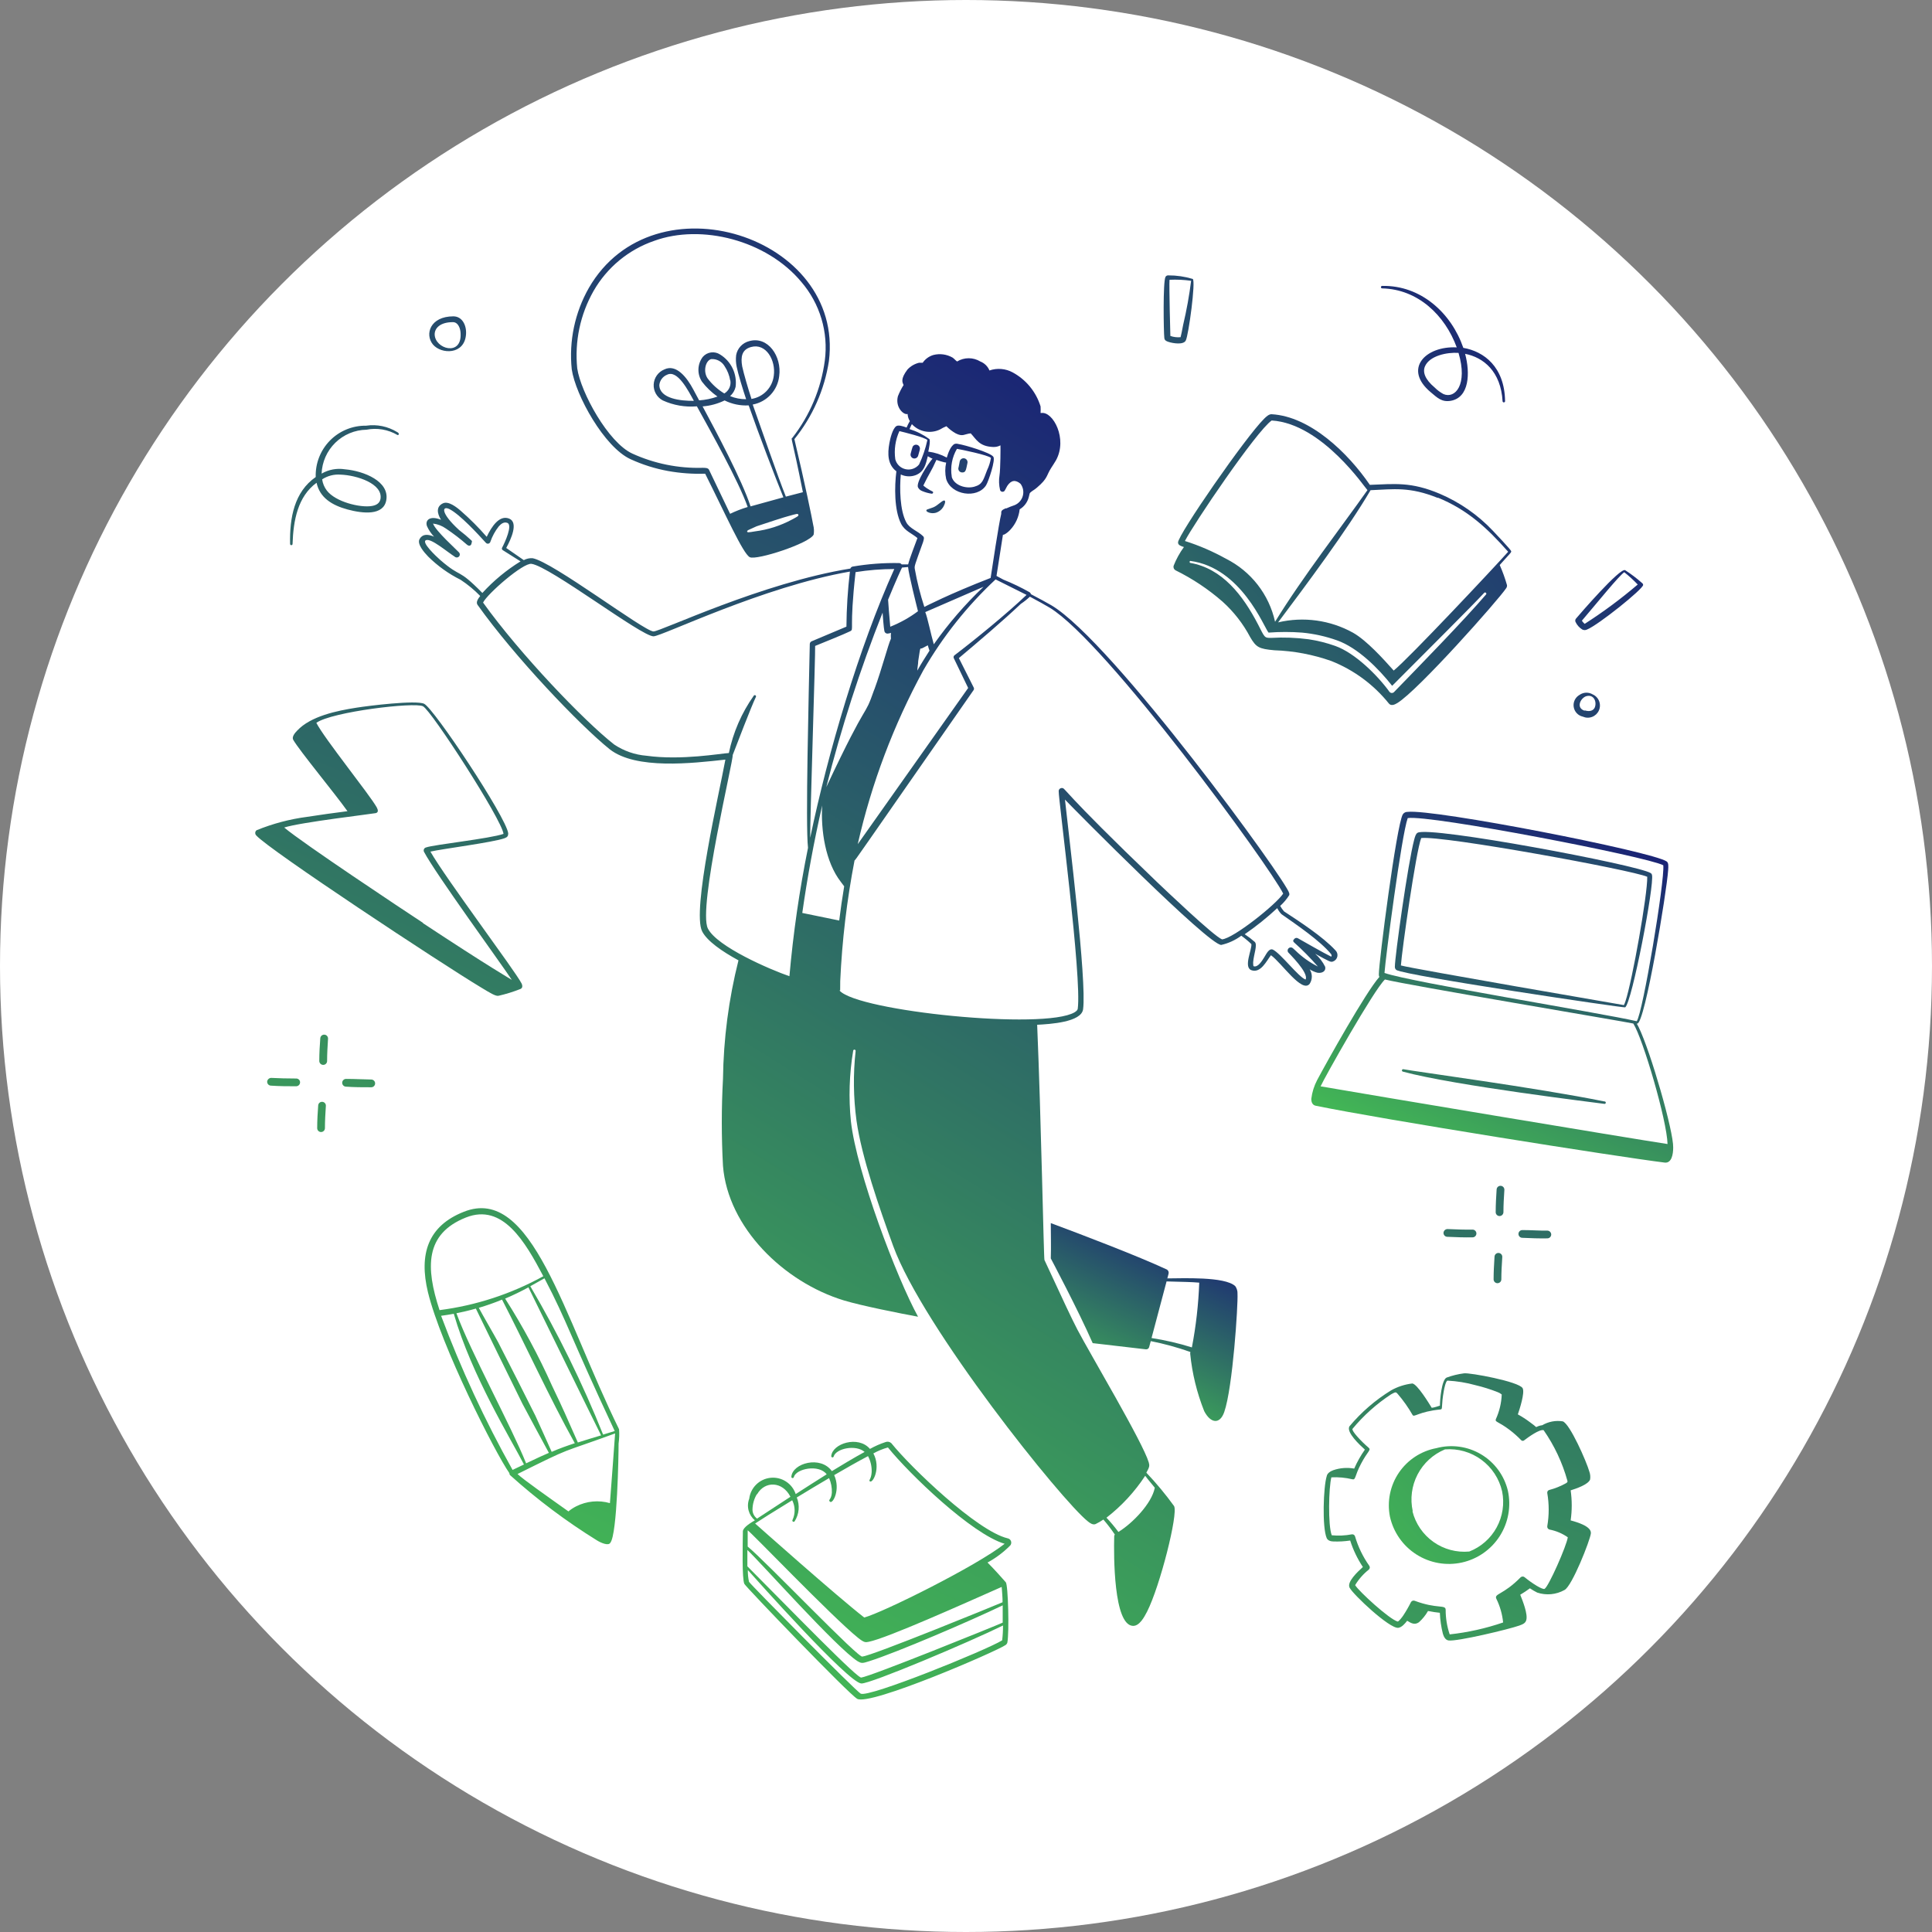
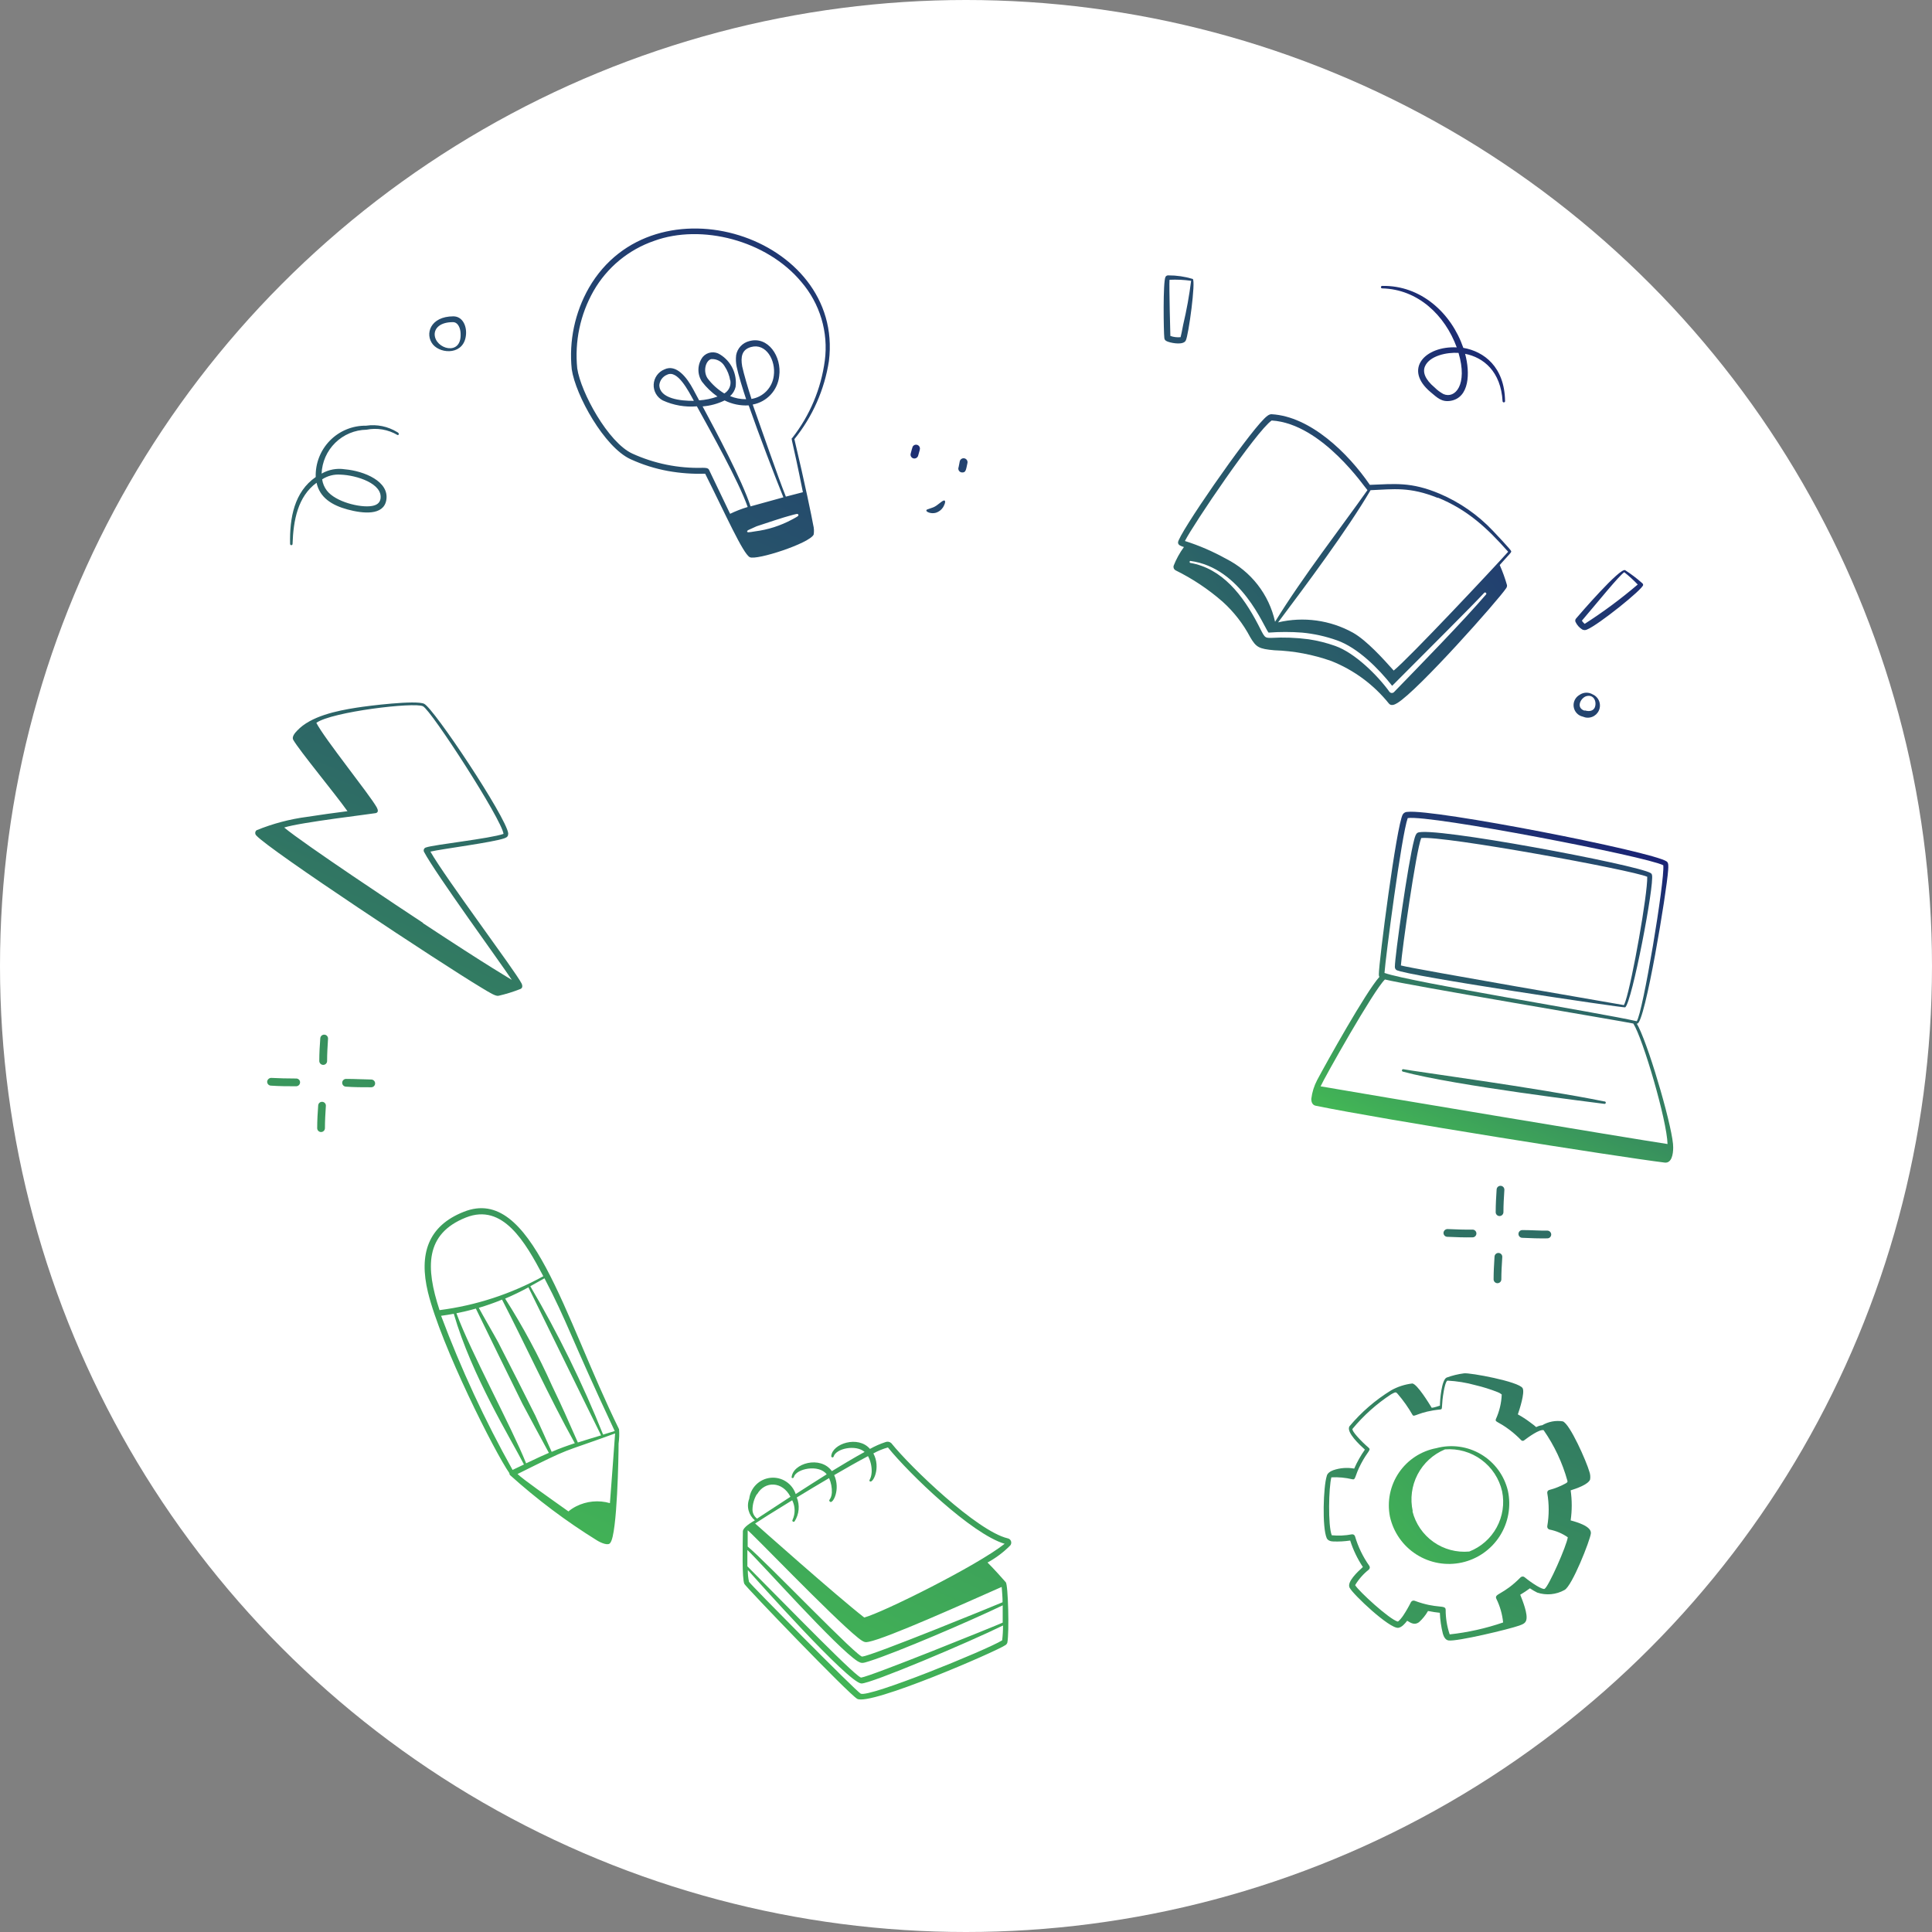
<svg xmlns="http://www.w3.org/2000/svg" width="479" height="479" viewBox="0 0 479 479" fill="none">
  <rect x="0" y="0" width="479" height="479" fill="#808080" stroke="none" />
  <circle cx="239.5" cy="239.5" r="239.5" fill="white" />
-   <path d="M295.12 335.192C291.92 334.058 288.64 333.16 285.309 332.504L284.906 333.982C284.861 334.156 284.754 334.309 284.606 334.411C284.458 334.513 284.278 334.559 284.099 334.539L270.909 333.003C267.28 324.728 260.618 312.19 260.522 311.998C260.618 308.869 260.522 306.238 260.522 303.243C268.067 306.046 282.026 311.365 289.322 314.763C289.487 314.869 289.614 315.025 289.687 315.207C289.759 315.39 289.772 315.59 289.725 315.781C289.725 315.781 289.591 316.261 289.418 316.952C292.989 316.952 303.683 316.433 306.256 318.872C306.656 319.429 306.853 320.107 306.813 320.792C306.967 323.441 305.642 344.024 303.53 350.072C302.435 353.24 300.131 352.894 298.557 349.861C296.735 345.292 295.565 340.49 295.082 335.595C295.082 335.345 295.139 335.365 295.12 335.192ZM297.328 318.008C294.986 317.816 294.256 317.854 289.226 317.701C288.323 321.118 286.461 328.145 285.501 331.736C288.889 332.261 292.232 333.037 295.504 334.059C296.524 328.763 297.134 323.397 297.328 318.008Z" fill="url(#paint0_linear_283_56)" />
-   <path d="M118.404 149.969C117.924 149.297 118.538 148.433 119.057 147.761C117.588 146.251 115.96 144.905 114.199 143.748C111.229 142.268 108.513 140.324 106.154 137.988C105.175 136.971 103.332 134.878 104.023 133.649C104.714 132.42 105.943 132.344 107.614 133.054C106.89 132.294 106.299 131.418 105.866 130.462C105.329 128.964 106.596 127.755 109.342 128.868C108.343 127.275 108.113 125.604 109.802 124.798C111.166 124.145 113.162 125.7 114.314 126.718C116.576 128.695 118.7 130.824 120.67 133.092C121.879 130.558 123.799 127.64 126.199 128.561C128.599 129.483 126.737 133.611 125.508 135.857L129.866 138.872C130.525 138.516 131.269 138.35 132.017 138.392C136.97 139.236 159.722 156.555 162.026 156.555C163.793 156.555 189.022 144.459 210.833 140.964C210.875 140.834 210.953 140.717 211.058 140.629C211.164 140.541 211.292 140.484 211.428 140.465C215.232 139.816 219.089 139.527 222.948 139.601C223.065 139.609 223.179 139.642 223.282 139.699C223.384 139.755 223.474 139.833 223.543 139.928H225.156C225.54 138.372 226.961 134.782 227.46 133.4C226.154 132.267 224.35 131.691 223.409 129.867C221.681 126.488 221.758 120.612 222.238 116.849C220.068 115.198 220.01 112.548 220.51 109.841C220.702 108.747 221.297 106.27 222.218 105.656C222.737 105.31 223.831 105.656 224.772 106.001C225.713 103.812 225.713 104.811 225.329 103.928C225.15 103.521 225.046 103.085 225.022 102.641C224.004 102.948 221.892 100.913 222.622 98.225C223.004 97.263 223.473 96.338 224.023 95.46C223.754 94.808 223.178 94.02 224.983 91.621C225.76 90.782 226.77 90.194 227.882 89.931H228.766C229.402 89.006 230.338 88.328 231.415 88.011C233.041 87.596 234.765 87.838 236.215 88.683C236.599 88.971 236.906 89.355 237.29 89.624C238.158 89.097 239.155 88.818 240.17 88.818C241.186 88.818 242.182 89.097 243.05 89.624C243.559 89.823 244.021 90.123 244.411 90.506C244.8 90.889 245.108 91.346 245.316 91.851C246.257 91.526 247.255 91.401 248.246 91.484C249.238 91.567 250.202 91.855 251.076 92.331C254.393 94.129 256.874 97.155 257.988 100.76C258.019 101.303 258.019 101.848 257.988 102.392H258.199C261.079 101.969 264.746 108.804 261.809 114.123C261.463 114.756 261.022 115.352 260.599 116.043C259.37 117.963 259.85 118.539 257.105 120.881C256.298 121.572 256.164 121.515 255.665 121.937C255.166 122.36 255.358 122.148 255.07 123.224C254.913 123.857 254.631 124.453 254.243 124.977C253.854 125.501 253.365 125.943 252.804 126.276C252.6 128.154 251.799 129.918 250.519 131.307C250.114 131.76 249.641 132.149 249.118 132.459C248.976 132.538 248.819 132.584 248.657 132.593C248.081 136.164 247.37 140.811 247.063 142.788L248.772 143.71C251.008 144.61 253.182 145.655 255.281 146.84C255.445 146.954 255.562 147.125 255.607 147.32C257.642 148.395 259.562 149.412 260.657 150.065C275.902 159.108 319.198 218.724 319.639 221.451C319.688 221.607 319.688 221.775 319.639 221.931C319.019 222.921 318.262 223.819 317.393 224.6C317.661 225.089 317.983 225.546 318.353 225.963C322.193 228.478 327.953 232.222 331.044 235.563C331.261 235.756 331.423 236.003 331.516 236.278C331.608 236.553 331.627 236.848 331.571 237.133C331.515 237.418 331.385 237.683 331.195 237.903C331.005 238.123 330.761 238.289 330.487 238.385C329.911 238.577 329.815 238.52 326.071 236.465C327.1 237.368 327.942 238.464 328.548 239.691C328.798 240.747 327.838 241.361 326.628 241.169C325.947 240.991 325.299 240.706 324.708 240.324C325.054 240.859 325.238 241.483 325.238 242.12C325.238 242.757 325.054 243.38 324.708 243.915C322.788 246.334 317.758 238.712 315.108 236.83C314.033 238.193 312.574 241.38 310.25 240.536C308.234 239.787 310.442 235.352 310.25 234.065C309.469 233.315 308.635 232.622 307.754 231.992C306.273 233.09 304.58 233.868 302.782 234.276C299.614 234.276 266.551 200.907 264.036 198.238C264.938 206.724 269.489 243.147 268.529 250.232C268.087 253.438 260.388 253.899 257.143 254.072C258.122 277.112 258.775 312.017 258.948 312.382C264.036 323.345 265.418 326.34 267.127 329.662C270.238 335.614 283.332 357.579 284.81 362.571C285.022 363.358 285.041 363.665 284.215 365.124C286.689 367.726 288.986 370.49 291.089 373.4C292.145 375.32 287.614 393.214 284.407 399.55C283.678 400.971 282.487 403.16 280.894 403.102C276.094 402.929 276.113 385.688 276.247 380.868C276.248 380.72 276.302 380.577 276.401 380.465C275.531 379.167 274.582 377.923 273.559 376.74C272.949 377.161 272.307 377.533 271.639 377.854C270.986 378.142 270.257 377.643 269.719 377.201C263.326 372.171 228.842 329.201 221.45 308.926C218.09 299.672 213.617 286.884 212.35 277.822C211.575 272.092 211.504 266.289 212.138 260.542C212.138 260.461 212.106 260.382 212.048 260.325C211.991 260.267 211.913 260.235 211.831 260.235C211.75 260.235 211.672 260.267 211.614 260.325C211.556 260.382 211.524 260.461 211.524 260.542C210.562 266.322 210.375 272.204 210.967 278.033C212.388 290.609 222.314 316.817 227.614 326.456C223.044 325.611 213.751 323.768 209.258 322.424C194.282 317.873 180.458 304.299 179.249 289.054C178.857 281.872 178.857 274.674 179.249 267.492C179.378 257.578 180.667 247.712 183.089 238.097C179.018 235.889 175.294 233.297 174.084 230.916C171.492 225.828 178.346 196.548 179.844 188.331C171.646 189.233 157.687 190.865 151.178 185.777C143.729 179.787 127.639 162.929 118.404 149.969ZM277.284 379.812C280.74 377.72 285.578 372.747 286.308 368.849C285.521 367.851 284.695 366.929 283.927 365.892C281.325 369.863 278.081 373.373 274.327 376.28C275.382 377.398 276.369 378.577 277.284 379.812ZM124.644 136.395C124.545 136.331 124.473 136.232 124.445 136.118C124.416 136.004 124.433 135.883 124.49 135.78C125.162 134.532 127.178 130.136 125.777 129.636C124.97 129.329 124.26 129.828 123.665 130.5C122.756 131.653 122.048 132.952 121.572 134.34C121.536 134.453 121.471 134.554 121.382 134.633C121.294 134.711 121.185 134.764 121.069 134.786C120.953 134.808 120.832 134.797 120.722 134.756C120.611 134.715 120.513 134.644 120.439 134.552C118.519 132.42 114.026 127.563 111.492 126.257C109.572 125.259 109.111 127.102 113.815 131.403C114.896 132.227 115.934 133.105 116.926 134.033C116.98 134.109 117.01 134.199 117.01 134.292C117.01 134.386 116.98 134.476 116.926 134.552C116.926 135.051 116.522 135.608 115.831 135.089C114.162 133.624 112.398 132.271 110.551 131.038C109.608 130.368 108.512 129.946 107.364 129.809C107.94 131.576 113.297 136.376 113.758 136.913C113.904 137.044 113.992 137.227 114.005 137.423C114.017 137.619 113.952 137.812 113.824 137.96C113.696 138.109 113.514 138.201 113.319 138.217C113.123 138.233 112.929 138.172 112.778 138.046C110.647 136.664 106.922 133.438 105.636 133.918C104.35 134.398 108.17 137.969 109.13 138.814C114.641 143.595 113.22 140.523 119.594 147.012C122.369 143.973 125.555 141.336 129.06 139.179L124.644 136.395ZM208.068 228.228C208.394 225.579 208.798 222.718 209.297 219.742L208.471 218.648C204.631 213.713 203.479 205.86 203.844 199.697C201.79 208.702 200.158 217.553 198.91 226.347L208.068 228.228ZM236.618 162.488C241.668 158.648 249.79 152.024 254.513 147.492L246.833 143.652C239.781 150.24 233.744 157.836 228.919 166.193C221.542 179.745 216.07 194.25 212.657 209.297L240.036 170.571L236.465 163.16C236.417 163.046 236.407 162.92 236.434 162.799C236.462 162.679 236.526 162.57 236.618 162.488ZM223.639 140.715C223.524 140.926 222.199 143.748 220.183 148.683C220.183 148.894 220.548 153.694 220.721 155.384C223.171 154.412 225.482 153.121 227.594 151.544C227.172 149.873 225.271 142.289 225.137 140.58L223.639 140.715ZM230.455 161.336C230.321 160.99 230.186 160.529 230.033 159.992L228.746 160.664C228.017 161.144 228.305 159.684 227.652 163.908C227.652 164.619 227.46 165.406 227.422 166.27C228.305 164.676 229.399 162.968 230.436 161.336H230.455ZM231.53 159.723C235.158 154.578 239.287 149.806 243.857 145.476L229.399 151.755C229.956 153.08 230.762 157.131 231.511 159.723H231.53ZM216.766 170.974C218.686 165.732 220.164 159.876 220.894 158.34C220.85 157.861 220.85 157.379 220.894 156.9C220.616 157.004 220.325 157.068 220.03 157.092C219.844 157.095 219.665 157.03 219.523 156.91C219.382 156.79 219.289 156.623 219.262 156.44C219.108 155.806 218.858 152.6 218.82 151.889C213.235 165.991 208.572 180.44 204.862 195.147C215.71 172.068 214.039 178.75 216.746 170.974H216.766ZM200.887 207.627C205.265 186.641 212.964 160.472 221.719 141.08C218.504 141.081 215.294 141.338 212.119 141.848C210.487 156.44 211.85 155.94 210.756 156.516C209.662 157.092 203.076 159.742 202.097 160.145C202.193 161.624 200.81 203.902 200.868 207.627H200.887ZM222.986 106.884C221.985 109.069 221.632 111.494 221.969 113.873C222.125 114.479 222.446 115.029 222.897 115.463C223.347 115.896 223.909 116.197 224.52 116.33C225.131 116.463 225.767 116.425 226.357 116.218C226.947 116.011 227.469 115.645 227.863 115.16C228.779 113.23 229.469 111.2 229.918 109.112C229.399 108.44 223.87 107.096 222.986 106.884ZM249.406 126.084C250.107 125.765 250.825 125.483 251.556 125.24C252.047 125.038 252.485 124.727 252.837 124.329C253.188 123.932 253.444 123.46 253.585 122.948C253.726 122.436 253.748 121.899 253.649 121.378C253.55 120.857 253.333 120.365 253.015 119.94C251.806 118.923 250.711 118.98 249.713 120.497C249.079 121.668 249.098 121.764 248.81 121.88C248.728 121.916 248.638 121.934 248.548 121.933C248.458 121.932 248.369 121.912 248.287 121.874C248.205 121.836 248.132 121.781 248.074 121.712C248.015 121.643 247.971 121.563 247.946 121.476C247.662 120.275 247.616 119.029 247.812 117.809C248.042 116.484 248.081 110.609 248.042 110.417C247.482 110.713 246.851 110.852 246.218 110.82C242.743 110.686 242.052 108.9 240.67 107.441C239.076 107.595 238.75 108.363 236.945 107.441C236.1 106.961 235.324 106.366 234.641 105.675C234.089 105.901 233.556 106.17 233.047 106.481C231.896 107.035 230.599 107.205 229.344 106.966C228.09 106.728 226.945 106.093 226.078 105.156C225.866 105.56 225.674 105.963 225.502 106.385C227.266 106.933 228.927 107.77 230.417 108.862C230.743 109.265 230.263 111.454 230.148 111.972C231.756 112.175 233.313 112.676 234.737 113.451C235.025 112.452 235.658 110.59 236.657 110.072C236.957 109.98 237.278 109.98 237.578 110.072C239.306 110.34 245.508 112.203 246.257 113.22C246.91 113.931 245.047 119.422 244.471 120.324C242.263 123.742 235.793 122.744 234.583 118.75C234.284 117.41 234.284 116.02 234.583 114.68C234.026 114.68 232.356 114.084 232.164 114.027C230.839 117.003 230.455 117.176 228.919 120.382C229.13 120.555 229.476 120.843 229.764 121.035C231.127 121.937 231.415 121.784 231.338 122.168C231.316 122.244 231.267 122.309 231.199 122.352C231.132 122.394 231.052 122.411 230.974 122.398C230.168 122.283 229.38 122.063 228.631 121.745C228.183 121.578 227.813 121.249 227.594 120.824C227.057 119.614 230.033 115.064 231.204 113.7C230.974 113.7 230.436 113.316 230.033 113.105C229.495 115.256 229.13 116.945 227.057 117.79C226.457 118.016 225.819 118.119 225.179 118.093C224.539 118.067 223.911 117.911 223.332 117.636C223.025 121.016 223.082 126.507 224.695 129.502C225.521 131.057 227.556 131.652 228.862 132.939C229.246 133.304 228.996 133.822 228.862 134.379C226.73 140.312 226.692 140.292 226.807 141.06C227.372 144.248 228.161 147.392 229.169 150.468C229.649 150.257 235.044 147.396 245.604 143.288C245.93 141.118 247.678 129.54 248.234 127.409C248.196 126.66 248.292 126.488 249.406 125.988V126.084ZM235.966 118.251C236.58 120.344 239.479 121.246 241.553 120.67C243.626 120.094 243.761 119.038 244.74 116.542C245.199 115.589 245.516 114.573 245.681 113.528C245.047 112.836 238.116 111.416 237.252 111.281C236.04 113.354 235.585 115.784 235.966 118.155V118.251ZM311.095 233.528C311.825 234.238 310.846 236.561 310.692 238.577C310.692 238.75 310.692 239.499 310.807 239.556C311.863 239.902 312.842 238.308 313.438 237.348C314.033 236.388 314.628 235.083 315.569 235.428C317.489 236.331 321.943 242.244 323.69 242.859C324.574 241.169 319.524 236.35 319.351 236.081C319.277 235.958 319.238 235.816 319.239 235.672C319.24 235.529 319.28 235.388 319.355 235.265C319.43 235.142 319.538 235.042 319.666 234.976C319.794 234.91 319.937 234.881 320.081 234.891C320.426 234.891 320.657 235.198 321.194 235.678C322.83 237.274 324.701 238.608 326.743 239.633C324.892 237.509 322.91 235.502 320.81 233.624C320.707 233.517 320.634 233.384 320.599 233.24C320.599 233.24 321.002 232.222 321.79 232.625C322.903 233.24 328.318 236.369 330.026 237.176C330.257 237.022 330.122 236.792 330.026 236.561C327.319 233.24 321.367 229.208 317.719 226.654C317.291 226.213 316.935 225.708 316.663 225.156C314.137 227.507 311.441 229.67 308.599 231.627C309.475 232.201 310.309 232.836 311.095 233.528ZM266.417 250.98C266.839 250.712 267.146 250.462 267.204 250.116C268.26 242.283 262.385 197.892 262.481 196.145C262.481 196.043 262.501 195.941 262.541 195.847C262.581 195.752 262.639 195.667 262.712 195.595C262.786 195.524 262.873 195.468 262.968 195.43C263.064 195.393 263.165 195.375 263.268 195.377C264.247 195.377 262.519 195.377 286.98 218.801C288.593 220.318 300.919 232.107 302.974 232.894C305.796 232.683 316.414 224.216 318.142 221.547C314.801 214.788 274.289 159.185 260.273 150.68C259.198 150.027 257.354 149.009 255.338 147.934C254.641 148.592 253.89 149.189 253.092 149.72C248.638 153.944 242.436 159.204 237.732 163.16L241.399 170.436C241.455 170.533 241.484 170.642 241.484 170.753C241.484 170.864 241.455 170.974 241.399 171.07C211.62 213.79 212.062 213.31 211.87 213.31C209.961 223.182 208.773 233.179 208.318 243.224C208.318 245.931 208.318 245.7 208.202 245.508C208.087 245.316 208.202 245.643 208.202 245.643C212.849 250.712 258.833 255.435 266.417 250.98ZM160.279 187.371C168.977 188.58 178.807 186.776 180.708 186.699C181.764 181.58 183.869 176.736 186.89 172.472C186.936 172.41 187.004 172.367 187.08 172.353C187.157 172.339 187.235 172.354 187.301 172.395C187.366 172.436 187.414 172.5 187.434 172.575C187.454 172.65 187.445 172.73 187.409 172.798C186.295 175.064 182.57 184.836 181.649 187.217C181.937 188.139 172.97 225.214 175.505 230.206C177.77 234.718 190.961 240.401 195.722 242.033C196.664 231.344 198.202 220.717 200.33 210.2C199.678 204.67 200.522 171.8 200.772 159.646C200.779 159.505 200.826 159.369 200.908 159.253C200.99 159.138 201.102 159.047 201.233 158.993L209.854 155.364C209.893 150.802 210.181 146.245 210.718 141.713C189.194 145.438 164.119 157.745 162.026 157.764C158.993 157.764 136.452 140.484 131.786 139.793C129.713 139.467 120.804 147.243 119.767 149.393C128.868 162.104 144.862 178.808 152.273 184.587C154.66 186.183 157.416 187.142 160.279 187.371Z" fill="url(#paint1_linear_283_56)" />
-   <path d="M237.943 114.411C237.967 114.285 238.016 114.165 238.086 114.057C238.156 113.95 238.247 113.858 238.353 113.785C238.459 113.713 238.579 113.663 238.704 113.637C238.83 113.61 238.959 113.609 239.085 113.633C239.211 113.657 239.332 113.706 239.439 113.776C239.546 113.847 239.639 113.937 239.711 114.043C239.783 114.15 239.834 114.269 239.86 114.394C239.886 114.52 239.887 114.65 239.863 114.776C239.479 116.696 239.402 117.137 238.557 117.137C238.398 117.138 238.24 117.099 238.1 117.023C237.959 116.947 237.839 116.838 237.752 116.704C237.664 116.571 237.611 116.418 237.598 116.259C237.584 116.1 237.61 115.94 237.674 115.793C237.732 115.486 237.905 114.584 237.943 114.411ZM232.068 127.121C230.82 127.486 229.629 126.891 229.668 126.584C229.706 126.276 229.668 126.43 231.357 125.796C232.49 125.374 233.738 123.876 234.18 124.107C234.621 124.337 233.949 125.566 233.796 125.796C233.385 126.42 232.776 126.886 232.068 127.121ZM196.951 108.881C199.466 119.422 201.309 128.369 201.617 130.155C201.821 130.932 201.86 131.743 201.732 132.536C200.714 134.705 187.562 138.987 185.892 138.142C184.221 137.297 179.882 127.524 174.833 117.444C171.739 117.543 168.644 117.318 165.597 116.772C162.39 116.184 159.268 115.197 156.305 113.835C149.815 110.84 142.711 98.014 141.751 91.563C141.031 84.559 142.514 77.505 145.994 71.384C162.103 43.448 209.354 58.481 205.514 89.508C204.418 96.608 201.463 103.292 196.951 108.881ZM185.239 131.748C185.239 132.056 185.585 132.017 187.159 131.748C190.379 131.344 193.497 130.348 196.356 128.811C197.7 128.081 198.065 127.928 197.93 127.601C197.796 127.275 197.508 127.39 195.434 127.966C195.242 127.966 189.29 129.886 187.581 130.481C185.373 131.48 185.239 131.48 185.239 131.748ZM185.585 100.51C183.534 100.616 181.491 100.193 179.652 99.281C177.942 100.11 176.093 100.611 174.199 100.76C177.425 106.769 183.972 119.019 186.084 125.547L194.225 123.3C192.305 118.577 188.061 107.518 185.623 100.51H185.585ZM186.257 98.916C187.69 98.7 189.012 98.019 190.022 96.979C191.031 95.938 191.671 94.596 191.844 93.156C192.381 89.317 189.924 85.016 186.218 86.033C183.895 86.667 183.607 88.51 184.01 90.833C184.356 92.523 185.604 96.766 186.295 98.84L186.257 98.916ZM181.034 94.308C180.829 93.052 180.358 91.854 179.652 90.795C179.316 90.218 178.825 89.746 178.234 89.434C177.644 89.121 176.977 88.981 176.311 89.028C174.89 89.451 174.276 92.139 175.447 93.829C176.573 95.322 177.974 96.587 179.575 97.553C180.126 97.23 180.565 96.746 180.833 96.166C181.1 95.586 181.184 94.938 181.073 94.308H181.034ZM198.679 69.905C190.077 59.556 173.892 55.448 162.199 59.71C155.847 61.891 150.504 66.305 147.165 72.132C143.855 77.957 142.439 84.667 143.114 91.332C143.997 97.304 150.794 109.707 156.765 112.452C162.225 114.943 168.182 116.151 174.18 115.985C174.833 115.985 175.524 115.985 175.773 116.446C176.906 118.75 178.98 123.204 181.015 127.39C182.42 126.711 183.878 126.146 185.373 125.7C183.146 119.326 176.119 106.808 172.778 100.74C169.884 100.988 166.974 100.486 164.33 99.281C163.616 98.905 163.024 98.333 162.623 97.633C162.222 96.932 162.03 96.131 162.068 95.325C162.107 94.519 162.374 93.74 162.839 93.081C163.305 92.421 163.948 91.908 164.695 91.601C167.671 90.142 170.34 93.636 171.895 96.574C172.317 97.342 172.797 98.245 173.335 99.262C174.888 99.16 176.419 98.843 177.885 98.321C176.425 97.295 175.13 96.052 174.045 94.635C173.438 93.717 173.129 92.633 173.164 91.532C173.198 90.432 173.573 89.369 174.237 88.491C174.759 87.885 175.484 87.49 176.275 87.381C177.067 87.271 177.872 87.454 178.538 87.896C179.883 88.722 180.96 89.919 181.642 91.342C182.323 92.766 182.579 94.356 182.378 95.921C182.169 96.805 181.694 97.603 181.015 98.206C182.274 98.728 183.626 98.989 184.989 98.974C184.221 96.709 182.973 92.619 182.647 90.948C182.442 89.996 182.397 89.016 182.513 88.049C182.661 87.219 183.046 86.449 183.622 85.833C184.198 85.216 184.939 84.779 185.757 84.574C190.423 83.249 193.86 88.414 193.188 93.233C192.998 94.96 192.257 96.58 191.074 97.853C189.891 99.126 188.33 99.983 186.621 100.299C189.079 107.211 192.919 118.366 194.839 123.128L199.063 122.033C196.356 108.44 196.029 108.766 196.413 108.593C200.776 103.031 203.567 96.401 204.497 89.393C204.949 85.919 204.665 82.388 203.663 79.03C202.66 75.672 200.962 72.563 198.679 69.905ZM172.029 99.377C170.685 96.939 167.997 91.601 165.386 92.907C164.864 93.117 164.409 93.466 164.071 93.916C163.732 94.366 163.523 94.9 163.466 95.46C163.505 98.84 168.765 99.435 172.106 99.377H172.029ZM98.532 107.844C96.218 106.484 93.485 106.019 90.852 106.539C87.959 106.591 85.196 107.747 83.129 109.772C81.062 111.796 79.847 114.534 79.735 117.425C81.475 116.416 83.508 116.036 85.495 116.35C90.314 116.772 96.612 119.384 95.767 124.03C95.076 127.87 90.007 127.352 86.167 126.315C82.327 125.278 79.274 123.396 78.487 119.691C73.821 123.089 72.727 129.041 72.535 134.859C72.535 134.94 72.503 135.018 72.445 135.076C72.388 135.134 72.309 135.166 72.228 135.166C72.146 135.166 72.068 135.134 72.011 135.076C71.953 135.018 71.921 134.94 71.921 134.859C71.786 128.35 72.957 121.976 78.276 118.27C78.221 116.603 78.505 114.942 79.111 113.388C79.717 111.834 80.632 110.42 81.8 109.229C82.969 108.039 84.367 107.099 85.909 106.465C87.452 105.831 89.107 105.516 90.775 105.54C93.44 105.151 96.158 105.708 98.455 107.115C99.165 107.46 98.839 107.979 98.532 107.844ZM81.021 121.611C83.191 124.452 89.335 125.931 92.177 125.451C93.233 125.278 94.097 124.836 94.327 123.742C95.018 119.902 88.394 117.809 84.439 117.675C82.828 117.551 81.222 117.963 79.869 118.846C80.015 119.85 80.411 120.801 81.021 121.611ZM107.325 85.4C105.271 82.865 106.653 78.449 112.394 78.43C114.621 78.43 115.697 80.696 115.543 82.865C115.197 88.03 109.38 87.876 107.325 85.4ZM114.199 82.769C114.199 81.502 113.604 79.851 112.279 79.87C109.188 79.87 107.767 81.31 107.767 82.904C107.844 86.532 114.449 88.414 114.199 82.769ZM114.986 300.44C131.863 293.7 139.697 326.321 153.482 354.353C153.569 355.532 153.531 356.716 153.367 357.886C153.367 360.824 153.041 380.273 151.332 382.481C150.871 383.364 148.932 382.481 148.029 381.924C140.365 377.18 133.143 371.756 126.449 365.72C126.392 365.654 126.348 365.578 126.322 365.496C126.296 365.413 126.286 365.326 126.295 365.24C122.724 360.152 109.341 333.656 106.097 320.369C103.831 310.961 106.077 303.953 114.986 300.44ZM108.957 324.824C117.993 323.666 126.728 320.813 134.705 316.414C130.212 307.908 124.663 298.212 115.505 301.86C105.309 305.912 105.521 314.302 108.957 324.766V324.824ZM140.906 374.744C141.496 374.249 142.14 373.824 142.826 373.476C145.421 372.157 148.418 371.869 151.217 372.67C151.409 370.385 152.503 355.524 152.503 355.39C138.122 360.651 142.557 358.366 128.311 365.451C129.809 366.872 135.434 370.808 140.906 374.705V374.744ZM130.999 319.179C129.126 320.202 127.204 321.131 125.239 321.963C129.64 328.876 133.529 336.101 136.874 343.582C140.1 350.321 139.985 350.283 143.268 357.636C145.188 357.022 147.108 356.446 149.028 355.87C146.954 351.742 132.209 321.56 130.999 319.14V319.179ZM142.519 357.828C136.279 346.635 129.924 332.715 124.471 322.212C122.551 323.019 120.631 323.672 118.711 324.248C119.729 326.168 122.705 331.275 123.492 332.753C124.279 334.232 132.17 349.784 132.727 350.974C133.61 352.894 136.029 358.251 136.778 359.96C138.737 359.096 140.618 358.443 142.596 357.79L142.519 357.828ZM136.087 360.209C134.916 358.078 130.097 349.131 129.501 347.979C128.599 346.193 118.538 325.63 117.981 324.44C116.215 324.939 114.353 325.361 113.162 325.592C116.676 335.192 126.794 353.681 130.442 362.801C133.764 361.246 134.513 360.862 136.164 360.171L136.087 360.209ZM134.916 316.971L131.479 318.891C138.405 330.686 144.438 342.982 149.527 355.678L152.407 354.795C141.252 331.025 140.733 327.915 134.993 316.932L134.916 316.971ZM127.005 364.472L129.905 363.089C126.775 356.945 116.983 341.182 112.509 325.726C111.434 325.918 110.378 326.091 109.361 326.225C114.295 339.39 120.219 352.163 127.082 364.433L127.005 364.472ZM187.159 376.932C186.394 376.299 185.847 375.441 185.595 374.48C185.344 373.519 185.4 372.503 185.757 371.576C185.92 370.238 186.534 368.995 187.497 368.053C188.46 367.11 189.715 366.523 191.056 366.389C192.397 366.255 193.744 366.582 194.875 367.315C196.005 368.048 196.853 369.145 197.277 370.424C199.735 368.83 202.404 367.14 204.957 365.528C203.037 362.974 197.393 364.107 196.817 366.2C196.804 366.281 196.759 366.354 196.693 366.403C196.626 366.451 196.543 366.472 196.461 366.459C196.38 366.446 196.307 366.402 196.258 366.335C196.21 366.268 196.189 366.185 196.202 366.104C196.49 362.763 203.441 360.804 206.244 364.74C208.721 363.224 211.793 361.38 214.365 359.979C212.157 358.059 207.223 359.134 206.685 361.131C206.66 361.199 206.611 361.256 206.548 361.292C206.485 361.328 206.41 361.34 206.339 361.326C206.267 361.312 206.203 361.273 206.158 361.216C206.112 361.16 206.088 361.088 206.09 361.016C206.34 357.905 212.772 355.812 215.69 359.23C216.913 358.545 218.199 357.979 219.53 357.54C219.773 357.44 220.041 357.411 220.3 357.459C220.559 357.507 220.798 357.628 220.989 357.809C225.847 363.857 242.225 379.563 249.789 381.387C249.98 381.416 250.159 381.494 250.309 381.614C250.459 381.734 250.576 381.891 250.646 382.07C250.716 382.249 250.737 382.444 250.708 382.634C250.679 382.824 250.601 383.003 250.481 383.153C248.819 384.839 246.917 386.269 244.836 387.396C246.756 389.316 248.253 391.044 249.367 392.292C249.943 392.907 250.25 404.657 249.751 407.249C249.677 407.503 249.513 407.721 249.29 407.864C246.871 409.515 215.709 422.993 212.522 421.188C210.391 419.979 184.951 393.502 184.548 392.696C183.933 391.428 184.145 382.98 184.183 379.601C184.337 378.584 186.237 377.489 187.159 376.932ZM248.599 402.296V398.014C240.631 401.854 222.391 409.688 215.479 411.876C213.713 412.452 213.559 412.376 212.637 411.876C207.357 408.497 188.714 387.492 185.297 384.286V388.337C195.665 398.724 213.271 416.926 213.597 415.889C215.498 415.774 246.948 403.064 248.599 402.296ZM187.639 370.462C186.949 371.625 186.578 372.95 186.564 374.302C186.57 374.732 186.676 375.155 186.873 375.538C187.069 375.921 187.351 376.254 187.697 376.51C189.309 375.435 192.362 373.438 195.972 371.096C193.994 367.198 189.597 367.14 187.716 370.462H187.639ZM249.079 382.75C240.9 380.331 225.367 365.355 220.145 358.865C218.888 359.215 217.676 359.711 216.535 360.344C218.455 363.915 216.401 367.832 215.671 367.275C215.268 366.968 215.997 366.852 216.113 364.971C216.162 363.596 215.851 362.233 215.21 361.016C212.561 362.398 209.45 364.203 206.82 365.72C208.433 369.31 206.493 372.862 205.821 372.344C205.149 371.825 206.129 371.94 206.244 370.059C206.291 368.825 206.054 367.597 205.553 366.468C202.845 368.062 200.081 369.713 197.546 371.268C197.937 372.225 198.092 373.262 197.998 374.291C197.905 375.32 197.565 376.311 197.009 377.182C196.983 377.215 196.952 377.242 196.916 377.263C196.88 377.284 196.841 377.297 196.8 377.302C196.759 377.308 196.717 377.305 196.677 377.294C196.637 377.283 196.6 377.265 196.567 377.24C196.534 377.214 196.507 377.183 196.486 377.147C196.465 377.111 196.452 377.072 196.447 377.031C196.441 376.99 196.444 376.948 196.455 376.908C196.466 376.868 196.484 376.831 196.509 376.798C196.854 376.035 197.025 375.205 197.008 374.368C196.992 373.531 196.788 372.708 196.413 371.96C191.94 374.686 188.33 376.971 187.217 377.72C187.428 377.912 207.453 395.729 214.269 401.028C218.743 399.857 242.225 388.203 249.079 382.75ZM248.349 393.444C239.652 397.284 219.895 406.193 215.345 407.057C214.557 407.211 214.25 407.268 212.753 406.078C206.359 400.952 185.565 379.198 185.373 379.428C185.364 379.486 185.364 379.544 185.373 379.601V383.441C189.655 386.878 213.463 411.876 213.847 410.686C215.767 410.686 246.967 397.956 248.561 397.246C248.599 396.44 248.426 394.289 248.349 393.444ZM213.386 419.902C215.306 420.996 244.548 409.112 248.465 406.692C248.612 405.469 248.682 404.238 248.676 403.006C240.266 407.153 215.805 417.483 213.559 417.387C210.276 417.214 187.063 391.083 185.412 389.259C185.393 390.24 185.489 391.219 185.7 392.177C186.026 392.811 212.119 419.192 213.386 419.902ZM372.458 311.672C372.324 313.726 372.228 315.512 372.228 317.182C372.228 317.437 372.127 317.681 371.947 317.861C371.767 318.041 371.522 318.142 371.268 318.142C371.013 318.142 370.769 318.041 370.589 317.861C370.409 317.681 370.308 317.437 370.308 317.182C370.308 315.396 370.404 313.63 370.538 311.537C370.556 311.283 370.674 311.046 370.867 310.878C371.06 310.711 371.311 310.627 371.565 310.644C371.82 310.662 372.057 310.781 372.225 310.973C372.392 311.166 372.476 311.417 372.458 311.672ZM79.908 273.176C80.033 273.183 80.156 273.215 80.269 273.271C80.381 273.326 80.482 273.403 80.564 273.498C80.646 273.593 80.709 273.703 80.748 273.823C80.787 273.942 80.802 274.068 80.791 274.193C80.676 275.96 80.561 277.86 80.561 279.704C80.561 279.958 80.46 280.202 80.279 280.382C80.099 280.563 79.855 280.664 79.601 280.664C79.346 280.664 79.102 280.563 78.922 280.382C78.742 280.202 78.641 279.958 78.641 279.704C78.641 277.784 78.756 275.864 78.89 274.059C78.897 273.934 78.93 273.811 78.985 273.698C79.041 273.585 79.118 273.485 79.213 273.403C79.308 273.32 79.418 273.258 79.537 273.219C79.657 273.18 79.783 273.165 79.908 273.176ZM377.431 306.891C377.176 306.891 376.932 306.79 376.752 306.61C376.572 306.43 376.471 306.185 376.471 305.931C376.471 305.676 376.572 305.432 376.752 305.252C376.932 305.072 377.176 304.971 377.431 304.971C379.754 304.971 381.693 305.144 383.613 305.105C383.87 305.105 384.116 305.206 384.299 305.385C384.482 305.565 384.588 305.809 384.593 306.065C384.593 306.32 384.491 306.564 384.311 306.744C384.131 306.924 383.887 307.025 383.633 307.025C381.655 307.064 379.485 306.987 377.431 306.891ZM85.86 267.492C88.164 267.492 90.103 267.627 92.042 267.646C92.297 267.646 92.541 267.747 92.721 267.927C92.901 268.107 93.002 268.351 93.002 268.606C93.002 268.861 92.901 269.105 92.721 269.285C92.541 269.465 92.297 269.566 92.042 269.566C89.969 269.566 87.818 269.566 85.745 269.412C85.49 269.397 85.252 269.281 85.083 269.091C84.913 268.9 84.827 268.649 84.842 268.395C84.858 268.14 84.973 267.902 85.164 267.733C85.355 267.564 85.605 267.477 85.86 267.492ZM372.977 295.025C372.861 296.792 372.746 298.692 372.746 300.536C372.741 300.789 372.639 301.03 372.46 301.209C372.281 301.388 372.039 301.491 371.786 301.496C371.532 301.496 371.287 301.395 371.107 301.214C370.927 301.034 370.826 300.79 370.826 300.536C370.826 298.616 370.941 296.696 371.057 294.891C371.074 294.636 371.193 294.399 371.385 294.232C371.578 294.064 371.829 293.98 372.084 293.998C372.338 294.016 372.576 294.134 372.743 294.327C372.91 294.519 372.994 294.771 372.977 295.025ZM79.159 263.057C79.159 261.137 79.274 259.217 79.409 257.412C79.427 257.158 79.545 256.921 79.737 256.753C79.93 256.586 80.181 256.502 80.436 256.52C80.69 256.538 80.927 256.656 81.095 256.848C81.262 257.041 81.347 257.292 81.329 257.547C81.213 259.313 81.098 261.214 81.098 263.057C81.098 263.312 80.997 263.556 80.817 263.736C80.637 263.916 80.393 264.017 80.138 264.017C79.882 264.017 79.636 263.917 79.453 263.737C79.269 263.558 79.164 263.314 79.159 263.057ZM358.807 306.641C358.681 306.636 358.557 306.607 358.442 306.554C358.328 306.501 358.225 306.426 358.139 306.333C358.054 306.24 357.987 306.132 357.944 306.013C357.9 305.895 357.88 305.769 357.885 305.643C357.905 305.392 358.018 305.157 358.204 304.986C358.389 304.815 358.632 304.721 358.884 304.721C361.207 304.817 363.146 304.894 365.085 304.856C365.34 304.856 365.584 304.957 365.764 305.137C365.944 305.317 366.045 305.561 366.045 305.816C366.045 306.07 365.944 306.314 365.764 306.494C365.584 306.675 365.34 306.776 365.085 306.776C363.031 306.814 360.881 306.737 358.807 306.641ZM67.236 267.243C69.156 267.339 71.287 267.396 73.418 267.396C73.545 267.391 73.671 267.412 73.79 267.457C73.909 267.502 74.017 267.57 74.109 267.658C74.2 267.746 74.273 267.851 74.322 267.968C74.372 268.085 74.398 268.21 74.397 268.337C74.397 268.594 74.297 268.84 74.118 269.023C73.938 269.206 73.694 269.311 73.437 269.316C71.249 269.316 69.482 269.316 67.159 269.163C67.033 269.158 66.909 269.128 66.794 269.075C66.68 269.022 66.577 268.947 66.491 268.855C66.406 268.762 66.339 268.653 66.296 268.535C66.252 268.416 66.232 268.291 66.237 268.164C66.261 267.915 66.376 267.683 66.56 267.513C66.745 267.343 66.985 267.246 67.236 267.243ZM402.929 249.752C402.679 249.944 348.535 241.918 346.212 240.497C346.083 240.403 345.98 240.278 345.913 240.134C345.846 239.99 345.817 239.831 345.828 239.672C345.828 237.195 349.073 213.944 350.628 208.145C350.82 207.435 351.012 206.724 351.453 206.475C354.391 204.708 406.154 214.462 409.245 216.459C409.329 216.508 409.402 216.575 409.458 216.654C409.514 216.734 409.553 216.824 409.572 216.92C410.225 219.243 404.599 248.6 402.929 249.752ZM408.401 217.38C404.714 215.71 357.732 207.108 352.356 207.78C351.05 211.14 347.556 235.755 347.325 239.364C349.994 240.152 402.199 249.118 402.391 249.156C402.583 249.195 402.602 249.425 403.005 248.216C404.695 243.147 408.497 221.72 408.401 217.38Z" fill="url(#paint2_linear_283_56)" />
+   <path d="M237.943 114.411C237.967 114.285 238.016 114.165 238.086 114.057C238.156 113.95 238.247 113.858 238.353 113.785C238.459 113.713 238.579 113.663 238.704 113.637C238.83 113.61 238.959 113.609 239.085 113.633C239.211 113.657 239.332 113.706 239.439 113.776C239.546 113.847 239.639 113.937 239.711 114.043C239.783 114.15 239.834 114.269 239.86 114.394C239.886 114.52 239.887 114.65 239.863 114.776C239.479 116.696 239.402 117.137 238.557 117.137C238.398 117.138 238.24 117.099 238.1 117.023C237.959 116.947 237.839 116.838 237.752 116.704C237.664 116.571 237.611 116.418 237.598 116.259C237.584 116.1 237.61 115.94 237.674 115.793C237.732 115.486 237.905 114.584 237.943 114.411ZM232.068 127.121C230.82 127.486 229.629 126.891 229.668 126.584C229.706 126.276 229.668 126.43 231.357 125.796C232.49 125.374 233.738 123.876 234.18 124.107C234.621 124.337 233.949 125.566 233.796 125.796C233.385 126.42 232.776 126.886 232.068 127.121ZM196.951 108.881C199.466 119.422 201.309 128.369 201.617 130.155C201.821 130.932 201.86 131.743 201.732 132.536C200.714 134.705 187.562 138.987 185.892 138.142C184.221 137.297 179.882 127.524 174.833 117.444C171.739 117.543 168.644 117.318 165.597 116.772C162.39 116.184 159.268 115.197 156.305 113.835C149.815 110.84 142.711 98.014 141.751 91.563C141.031 84.559 142.514 77.505 145.994 71.384C162.103 43.448 209.354 58.481 205.514 89.508C204.418 96.608 201.463 103.292 196.951 108.881ZM185.239 131.748C185.239 132.056 185.585 132.017 187.159 131.748C190.379 131.344 193.497 130.348 196.356 128.811C197.7 128.081 198.065 127.928 197.93 127.601C197.796 127.275 197.508 127.39 195.434 127.966C195.242 127.966 189.29 129.886 187.581 130.481C185.373 131.48 185.239 131.48 185.239 131.748ZM185.585 100.51C183.534 100.616 181.491 100.193 179.652 99.281C177.942 100.11 176.093 100.611 174.199 100.76C177.425 106.769 183.972 119.019 186.084 125.547L194.225 123.3C192.305 118.577 188.061 107.518 185.623 100.51H185.585ZM186.257 98.916C187.69 98.7 189.012 98.019 190.022 96.979C191.031 95.938 191.671 94.596 191.844 93.156C192.381 89.317 189.924 85.016 186.218 86.033C183.895 86.667 183.607 88.51 184.01 90.833C184.356 92.523 185.604 96.766 186.295 98.84L186.257 98.916ZM181.034 94.308C180.829 93.052 180.358 91.854 179.652 90.795C179.316 90.218 178.825 89.746 178.234 89.434C177.644 89.121 176.977 88.981 176.311 89.028C174.89 89.451 174.276 92.139 175.447 93.829C176.573 95.322 177.974 96.587 179.575 97.553C180.126 97.23 180.565 96.746 180.833 96.166C181.1 95.586 181.184 94.938 181.073 94.308H181.034ZM198.679 69.905C190.077 59.556 173.892 55.448 162.199 59.71C155.847 61.891 150.504 66.305 147.165 72.132C143.855 77.957 142.439 84.667 143.114 91.332C143.997 97.304 150.794 109.707 156.765 112.452C162.225 114.943 168.182 116.151 174.18 115.985C174.833 115.985 175.524 115.985 175.773 116.446C176.906 118.75 178.98 123.204 181.015 127.39C182.42 126.711 183.878 126.146 185.373 125.7C183.146 119.326 176.119 106.808 172.778 100.74C169.884 100.988 166.974 100.486 164.33 99.281C163.616 98.905 163.024 98.333 162.623 97.633C162.222 96.932 162.03 96.131 162.068 95.325C162.107 94.519 162.374 93.74 162.839 93.081C163.305 92.421 163.948 91.908 164.695 91.601C167.671 90.142 170.34 93.636 171.895 96.574C172.317 97.342 172.797 98.245 173.335 99.262C174.888 99.16 176.419 98.843 177.885 98.321C176.425 97.295 175.13 96.052 174.045 94.635C173.438 93.717 173.129 92.633 173.164 91.532C173.198 90.432 173.573 89.369 174.237 88.491C174.759 87.885 175.484 87.49 176.275 87.381C177.067 87.271 177.872 87.454 178.538 87.896C179.883 88.722 180.96 89.919 181.642 91.342C182.323 92.766 182.579 94.356 182.378 95.921C182.169 96.805 181.694 97.603 181.015 98.206C182.274 98.728 183.626 98.989 184.989 98.974C184.221 96.709 182.973 92.619 182.647 90.948C182.442 89.996 182.397 89.016 182.513 88.049C182.661 87.219 183.046 86.449 183.622 85.833C184.198 85.216 184.939 84.779 185.757 84.574C190.423 83.249 193.86 88.414 193.188 93.233C192.998 94.96 192.257 96.58 191.074 97.853C189.891 99.126 188.33 99.983 186.621 100.299C189.079 107.211 192.919 118.366 194.839 123.128L199.063 122.033C196.356 108.44 196.029 108.766 196.413 108.593C200.776 103.031 203.567 96.401 204.497 89.393C204.949 85.919 204.665 82.388 203.663 79.03C202.66 75.672 200.962 72.563 198.679 69.905ZM172.029 99.377C170.685 96.939 167.997 91.601 165.386 92.907C164.864 93.117 164.409 93.466 164.071 93.916C163.732 94.366 163.523 94.9 163.466 95.46C163.505 98.84 168.765 99.435 172.106 99.377H172.029ZM98.532 107.844C96.218 106.484 93.485 106.019 90.852 106.539C87.959 106.591 85.196 107.747 83.129 109.772C81.062 111.796 79.847 114.534 79.735 117.425C81.475 116.416 83.508 116.036 85.495 116.35C90.314 116.772 96.612 119.384 95.767 124.03C95.076 127.87 90.007 127.352 86.167 126.315C82.327 125.278 79.274 123.396 78.487 119.691C73.821 123.089 72.727 129.041 72.535 134.859C72.535 134.94 72.503 135.018 72.445 135.076C72.388 135.134 72.309 135.166 72.228 135.166C72.146 135.166 72.068 135.134 72.011 135.076C71.953 135.018 71.921 134.94 71.921 134.859C71.786 128.35 72.957 121.976 78.276 118.27C78.221 116.603 78.505 114.942 79.111 113.388C79.717 111.834 80.632 110.42 81.8 109.229C82.969 108.039 84.367 107.099 85.909 106.465C87.452 105.831 89.107 105.516 90.775 105.54C93.44 105.151 96.158 105.708 98.455 107.115C99.165 107.46 98.839 107.979 98.532 107.844ZM81.021 121.611C83.191 124.452 89.335 125.931 92.177 125.451C93.233 125.278 94.097 124.836 94.327 123.742C95.018 119.902 88.394 117.809 84.439 117.675C82.828 117.551 81.222 117.963 79.869 118.846C80.015 119.85 80.411 120.801 81.021 121.611ZM107.325 85.4C105.271 82.865 106.653 78.449 112.394 78.43C114.621 78.43 115.697 80.696 115.543 82.865C115.197 88.03 109.38 87.876 107.325 85.4ZM114.199 82.769C114.199 81.502 113.604 79.851 112.279 79.87C109.188 79.87 107.767 81.31 107.767 82.904C107.844 86.532 114.449 88.414 114.199 82.769ZM114.986 300.44C131.863 293.7 139.697 326.321 153.482 354.353C153.569 355.532 153.531 356.716 153.367 357.886C153.367 360.824 153.041 380.273 151.332 382.481C150.871 383.364 148.932 382.481 148.029 381.924C140.365 377.18 133.143 371.756 126.449 365.72C126.392 365.654 126.348 365.578 126.322 365.496C126.296 365.413 126.286 365.326 126.295 365.24C122.724 360.152 109.341 333.656 106.097 320.369C103.831 310.961 106.077 303.953 114.986 300.44ZM108.957 324.824C117.993 323.666 126.728 320.813 134.705 316.414C130.212 307.908 124.663 298.212 115.505 301.86C105.309 305.912 105.521 314.302 108.957 324.766V324.824ZM140.906 374.744C141.496 374.249 142.14 373.824 142.826 373.476C145.421 372.157 148.418 371.869 151.217 372.67C151.409 370.385 152.503 355.524 152.503 355.39C138.122 360.651 142.557 358.366 128.311 365.451C129.809 366.872 135.434 370.808 140.906 374.705V374.744ZM130.999 319.179C129.126 320.202 127.204 321.131 125.239 321.963C129.64 328.876 133.529 336.101 136.874 343.582C140.1 350.321 139.985 350.283 143.268 357.636C145.188 357.022 147.108 356.446 149.028 355.87C146.954 351.742 132.209 321.56 130.999 319.14V319.179ZM142.519 357.828C136.279 346.635 129.924 332.715 124.471 322.212C122.551 323.019 120.631 323.672 118.711 324.248C119.729 326.168 122.705 331.275 123.492 332.753C124.279 334.232 132.17 349.784 132.727 350.974C133.61 352.894 136.029 358.251 136.778 359.96C138.737 359.096 140.618 358.443 142.596 357.79L142.519 357.828ZM136.087 360.209C134.916 358.078 130.097 349.131 129.501 347.979C128.599 346.193 118.538 325.63 117.981 324.44C116.215 324.939 114.353 325.361 113.162 325.592C116.676 335.192 126.794 353.681 130.442 362.801C133.764 361.246 134.513 360.862 136.164 360.171L136.087 360.209ZM134.916 316.971L131.479 318.891C138.405 330.686 144.438 342.982 149.527 355.678L152.407 354.795C141.252 331.025 140.733 327.915 134.993 316.932L134.916 316.971ZM127.005 364.472L129.905 363.089C126.775 356.945 116.983 341.182 112.509 325.726C111.434 325.918 110.378 326.091 109.361 326.225C114.295 339.39 120.219 352.163 127.082 364.433L127.005 364.472ZM187.159 376.932C186.394 376.299 185.847 375.441 185.595 374.48C185.344 373.519 185.4 372.503 185.757 371.576C185.92 370.238 186.534 368.995 187.497 368.053C188.46 367.11 189.715 366.523 191.056 366.389C192.397 366.255 193.744 366.582 194.875 367.315C196.005 368.048 196.853 369.145 197.277 370.424C199.735 368.83 202.404 367.14 204.957 365.528C203.037 362.974 197.393 364.107 196.817 366.2C196.804 366.281 196.759 366.354 196.693 366.403C196.626 366.451 196.543 366.472 196.461 366.459C196.38 366.446 196.307 366.402 196.258 366.335C196.49 362.763 203.441 360.804 206.244 364.74C208.721 363.224 211.793 361.38 214.365 359.979C212.157 358.059 207.223 359.134 206.685 361.131C206.66 361.199 206.611 361.256 206.548 361.292C206.485 361.328 206.41 361.34 206.339 361.326C206.267 361.312 206.203 361.273 206.158 361.216C206.112 361.16 206.088 361.088 206.09 361.016C206.34 357.905 212.772 355.812 215.69 359.23C216.913 358.545 218.199 357.979 219.53 357.54C219.773 357.44 220.041 357.411 220.3 357.459C220.559 357.507 220.798 357.628 220.989 357.809C225.847 363.857 242.225 379.563 249.789 381.387C249.98 381.416 250.159 381.494 250.309 381.614C250.459 381.734 250.576 381.891 250.646 382.07C250.716 382.249 250.737 382.444 250.708 382.634C250.679 382.824 250.601 383.003 250.481 383.153C248.819 384.839 246.917 386.269 244.836 387.396C246.756 389.316 248.253 391.044 249.367 392.292C249.943 392.907 250.25 404.657 249.751 407.249C249.677 407.503 249.513 407.721 249.29 407.864C246.871 409.515 215.709 422.993 212.522 421.188C210.391 419.979 184.951 393.502 184.548 392.696C183.933 391.428 184.145 382.98 184.183 379.601C184.337 378.584 186.237 377.489 187.159 376.932ZM248.599 402.296V398.014C240.631 401.854 222.391 409.688 215.479 411.876C213.713 412.452 213.559 412.376 212.637 411.876C207.357 408.497 188.714 387.492 185.297 384.286V388.337C195.665 398.724 213.271 416.926 213.597 415.889C215.498 415.774 246.948 403.064 248.599 402.296ZM187.639 370.462C186.949 371.625 186.578 372.95 186.564 374.302C186.57 374.732 186.676 375.155 186.873 375.538C187.069 375.921 187.351 376.254 187.697 376.51C189.309 375.435 192.362 373.438 195.972 371.096C193.994 367.198 189.597 367.14 187.716 370.462H187.639ZM249.079 382.75C240.9 380.331 225.367 365.355 220.145 358.865C218.888 359.215 217.676 359.711 216.535 360.344C218.455 363.915 216.401 367.832 215.671 367.275C215.268 366.968 215.997 366.852 216.113 364.971C216.162 363.596 215.851 362.233 215.21 361.016C212.561 362.398 209.45 364.203 206.82 365.72C208.433 369.31 206.493 372.862 205.821 372.344C205.149 371.825 206.129 371.94 206.244 370.059C206.291 368.825 206.054 367.597 205.553 366.468C202.845 368.062 200.081 369.713 197.546 371.268C197.937 372.225 198.092 373.262 197.998 374.291C197.905 375.32 197.565 376.311 197.009 377.182C196.983 377.215 196.952 377.242 196.916 377.263C196.88 377.284 196.841 377.297 196.8 377.302C196.759 377.308 196.717 377.305 196.677 377.294C196.637 377.283 196.6 377.265 196.567 377.24C196.534 377.214 196.507 377.183 196.486 377.147C196.465 377.111 196.452 377.072 196.447 377.031C196.441 376.99 196.444 376.948 196.455 376.908C196.466 376.868 196.484 376.831 196.509 376.798C196.854 376.035 197.025 375.205 197.008 374.368C196.992 373.531 196.788 372.708 196.413 371.96C191.94 374.686 188.33 376.971 187.217 377.72C187.428 377.912 207.453 395.729 214.269 401.028C218.743 399.857 242.225 388.203 249.079 382.75ZM248.349 393.444C239.652 397.284 219.895 406.193 215.345 407.057C214.557 407.211 214.25 407.268 212.753 406.078C206.359 400.952 185.565 379.198 185.373 379.428C185.364 379.486 185.364 379.544 185.373 379.601V383.441C189.655 386.878 213.463 411.876 213.847 410.686C215.767 410.686 246.967 397.956 248.561 397.246C248.599 396.44 248.426 394.289 248.349 393.444ZM213.386 419.902C215.306 420.996 244.548 409.112 248.465 406.692C248.612 405.469 248.682 404.238 248.676 403.006C240.266 407.153 215.805 417.483 213.559 417.387C210.276 417.214 187.063 391.083 185.412 389.259C185.393 390.24 185.489 391.219 185.7 392.177C186.026 392.811 212.119 419.192 213.386 419.902ZM372.458 311.672C372.324 313.726 372.228 315.512 372.228 317.182C372.228 317.437 372.127 317.681 371.947 317.861C371.767 318.041 371.522 318.142 371.268 318.142C371.013 318.142 370.769 318.041 370.589 317.861C370.409 317.681 370.308 317.437 370.308 317.182C370.308 315.396 370.404 313.63 370.538 311.537C370.556 311.283 370.674 311.046 370.867 310.878C371.06 310.711 371.311 310.627 371.565 310.644C371.82 310.662 372.057 310.781 372.225 310.973C372.392 311.166 372.476 311.417 372.458 311.672ZM79.908 273.176C80.033 273.183 80.156 273.215 80.269 273.271C80.381 273.326 80.482 273.403 80.564 273.498C80.646 273.593 80.709 273.703 80.748 273.823C80.787 273.942 80.802 274.068 80.791 274.193C80.676 275.96 80.561 277.86 80.561 279.704C80.561 279.958 80.46 280.202 80.279 280.382C80.099 280.563 79.855 280.664 79.601 280.664C79.346 280.664 79.102 280.563 78.922 280.382C78.742 280.202 78.641 279.958 78.641 279.704C78.641 277.784 78.756 275.864 78.89 274.059C78.897 273.934 78.93 273.811 78.985 273.698C79.041 273.585 79.118 273.485 79.213 273.403C79.308 273.32 79.418 273.258 79.537 273.219C79.657 273.18 79.783 273.165 79.908 273.176ZM377.431 306.891C377.176 306.891 376.932 306.79 376.752 306.61C376.572 306.43 376.471 306.185 376.471 305.931C376.471 305.676 376.572 305.432 376.752 305.252C376.932 305.072 377.176 304.971 377.431 304.971C379.754 304.971 381.693 305.144 383.613 305.105C383.87 305.105 384.116 305.206 384.299 305.385C384.482 305.565 384.588 305.809 384.593 306.065C384.593 306.32 384.491 306.564 384.311 306.744C384.131 306.924 383.887 307.025 383.633 307.025C381.655 307.064 379.485 306.987 377.431 306.891ZM85.86 267.492C88.164 267.492 90.103 267.627 92.042 267.646C92.297 267.646 92.541 267.747 92.721 267.927C92.901 268.107 93.002 268.351 93.002 268.606C93.002 268.861 92.901 269.105 92.721 269.285C92.541 269.465 92.297 269.566 92.042 269.566C89.969 269.566 87.818 269.566 85.745 269.412C85.49 269.397 85.252 269.281 85.083 269.091C84.913 268.9 84.827 268.649 84.842 268.395C84.858 268.14 84.973 267.902 85.164 267.733C85.355 267.564 85.605 267.477 85.86 267.492ZM372.977 295.025C372.861 296.792 372.746 298.692 372.746 300.536C372.741 300.789 372.639 301.03 372.46 301.209C372.281 301.388 372.039 301.491 371.786 301.496C371.532 301.496 371.287 301.395 371.107 301.214C370.927 301.034 370.826 300.79 370.826 300.536C370.826 298.616 370.941 296.696 371.057 294.891C371.074 294.636 371.193 294.399 371.385 294.232C371.578 294.064 371.829 293.98 372.084 293.998C372.338 294.016 372.576 294.134 372.743 294.327C372.91 294.519 372.994 294.771 372.977 295.025ZM79.159 263.057C79.159 261.137 79.274 259.217 79.409 257.412C79.427 257.158 79.545 256.921 79.737 256.753C79.93 256.586 80.181 256.502 80.436 256.52C80.69 256.538 80.927 256.656 81.095 256.848C81.262 257.041 81.347 257.292 81.329 257.547C81.213 259.313 81.098 261.214 81.098 263.057C81.098 263.312 80.997 263.556 80.817 263.736C80.637 263.916 80.393 264.017 80.138 264.017C79.882 264.017 79.636 263.917 79.453 263.737C79.269 263.558 79.164 263.314 79.159 263.057ZM358.807 306.641C358.681 306.636 358.557 306.607 358.442 306.554C358.328 306.501 358.225 306.426 358.139 306.333C358.054 306.24 357.987 306.132 357.944 306.013C357.9 305.895 357.88 305.769 357.885 305.643C357.905 305.392 358.018 305.157 358.204 304.986C358.389 304.815 358.632 304.721 358.884 304.721C361.207 304.817 363.146 304.894 365.085 304.856C365.34 304.856 365.584 304.957 365.764 305.137C365.944 305.317 366.045 305.561 366.045 305.816C366.045 306.07 365.944 306.314 365.764 306.494C365.584 306.675 365.34 306.776 365.085 306.776C363.031 306.814 360.881 306.737 358.807 306.641ZM67.236 267.243C69.156 267.339 71.287 267.396 73.418 267.396C73.545 267.391 73.671 267.412 73.79 267.457C73.909 267.502 74.017 267.57 74.109 267.658C74.2 267.746 74.273 267.851 74.322 267.968C74.372 268.085 74.398 268.21 74.397 268.337C74.397 268.594 74.297 268.84 74.118 269.023C73.938 269.206 73.694 269.311 73.437 269.316C71.249 269.316 69.482 269.316 67.159 269.163C67.033 269.158 66.909 269.128 66.794 269.075C66.68 269.022 66.577 268.947 66.491 268.855C66.406 268.762 66.339 268.653 66.296 268.535C66.252 268.416 66.232 268.291 66.237 268.164C66.261 267.915 66.376 267.683 66.56 267.513C66.745 267.343 66.985 267.246 67.236 267.243ZM402.929 249.752C402.679 249.944 348.535 241.918 346.212 240.497C346.083 240.403 345.98 240.278 345.913 240.134C345.846 239.99 345.817 239.831 345.828 239.672C345.828 237.195 349.073 213.944 350.628 208.145C350.82 207.435 351.012 206.724 351.453 206.475C354.391 204.708 406.154 214.462 409.245 216.459C409.329 216.508 409.402 216.575 409.458 216.654C409.514 216.734 409.553 216.824 409.572 216.92C410.225 219.243 404.599 248.6 402.929 249.752ZM408.401 217.38C404.714 215.71 357.732 207.108 352.356 207.78C351.05 211.14 347.556 235.755 347.325 239.364C349.994 240.152 402.199 249.118 402.391 249.156C402.583 249.195 402.602 249.425 403.005 248.216C404.695 243.147 408.497 221.72 408.401 217.38Z" fill="url(#paint2_linear_283_56)" />
  <path d="M341.988 242.206C341.883 242.012 341.837 241.792 341.854 241.573C341.854 238.52 346.231 204.632 347.786 201.925C347.908 201.725 348.081 201.561 348.287 201.45C348.492 201.339 348.724 201.284 348.958 201.291C355.39 200.504 409.649 211.102 413.22 213.579C413.719 213.925 413.642 214.789 413.585 215.71C413.278 220.76 407.825 253.976 405.905 253.784C405.694 253.784 405.77 253.63 406.27 254.648C409.265 260.811 414.948 280.549 414.833 284.523C414.833 286.193 414.449 288.363 412.798 288.248C400.951 286.789 342.871 277.573 326.167 274.136C325.514 274.001 325.092 273.406 325.111 272.427C325.308 270.796 325.803 269.214 326.57 267.761C328.913 263.365 338.628 245.95 341.988 242.206ZM405.79 253.189C407.287 251.269 412.798 218.187 412.375 214.52C408.151 212.331 354.622 201.982 349.015 202.827C347.479 207.051 343.505 237.56 343.255 241.227C350.052 243.569 397.111 251.173 405.79 253.189ZM404.945 253.765C403.332 253.361 348.401 244.165 343.37 242.84C340.625 245.393 328.222 267.454 327.415 269.336C338.436 271.256 403.812 282.181 413.431 283.64C413.297 277.822 407.326 257.489 404.945 253.765Z" fill="url(#paint3_linear_283_56)" />
  <path d="M397.726 273.675C396.056 273.426 360.612 269.163 347.806 265.688C347.727 265.668 347.659 265.617 347.618 265.546C347.577 265.476 347.565 265.392 347.585 265.314C347.606 265.235 347.656 265.167 347.727 265.126C347.797 265.084 347.881 265.072 347.96 265.093C350.475 265.611 381.156 269.701 397.764 273.08C397.81 273.072 397.857 273.074 397.902 273.087C397.947 273.099 397.989 273.122 398.023 273.153C398.058 273.184 398.085 273.223 398.103 273.266C398.121 273.309 398.128 273.356 398.125 273.402C398.122 273.449 398.109 273.494 398.086 273.534C398.063 273.575 398.031 273.61 397.992 273.636C397.954 273.662 397.91 273.679 397.864 273.686C397.817 273.693 397.77 273.689 397.726 273.675ZM371.825 140.082C372.542 141.701 373.145 143.369 373.63 145.074C373.659 145.347 373.583 145.621 373.419 145.842C371.48 148.76 351.608 171.166 346.424 174.315C345.713 174.757 344.868 175.064 344.35 174.43C340.584 169.744 335.67 166.113 330.084 163.89C325.539 162.281 320.772 161.381 315.953 161.221C312.113 160.875 311.441 160.491 309.963 157.976C308.219 154.666 305.905 151.689 303.128 149.182C299.586 146.086 295.655 143.465 291.435 141.387C291.245 141.279 291.096 141.111 291.013 140.91C290.929 140.708 290.916 140.484 290.974 140.274C291.623 138.622 292.481 137.06 293.528 135.627C292.836 135.397 292.068 135.186 292.068 134.494C292.068 132.574 308.811 108.344 313.457 103.774C313.937 103.294 314.628 102.661 315.262 102.699C324.862 103.237 334.212 112.299 339.627 120.21C345.828 119.979 349.841 119.422 356.907 122.398C361.895 124.516 366.392 127.64 370.116 131.576C370.692 132.171 374.609 136.318 374.667 136.645C374.724 136.971 374.609 136.971 371.825 140.082ZM295.025 139.544C303.032 140.907 308.139 147.57 311.902 154.808C313.572 158.034 313.419 158.187 315.185 158.149C318.274 157.974 321.372 158.089 324.44 158.494C326.689 158.831 328.901 159.384 331.044 160.146C335.921 161.874 341.508 167.403 344.484 171.512C344.548 171.596 344.628 171.667 344.72 171.718C344.812 171.769 344.915 171.8 345.02 171.809C345.125 171.818 345.231 171.805 345.33 171.77C345.43 171.736 345.521 171.68 345.598 171.608C351.838 165.176 362.878 153.886 368.427 147.397C368.696 147.109 368.235 146.686 367.966 146.994C364.376 150.834 355.102 160.03 345.156 170.034C341.796 165.752 336.612 160.568 331.486 158.763C328.691 157.766 325.782 157.121 322.827 156.843C320.06 156.633 317.28 156.633 314.513 156.843C313.38 155.538 307.774 140.715 295.064 139.064C295.026 139.091 294.996 139.127 294.974 139.167C294.952 139.208 294.94 139.253 294.938 139.299C294.937 139.345 294.945 139.391 294.963 139.434C294.982 139.476 295.009 139.514 295.044 139.544H295.025ZM315.281 104.254C311.441 106.942 295.812 130.078 293.777 134.13C297.309 135.248 300.718 136.722 303.953 138.526C307.017 140.062 309.699 142.262 311.805 144.966C313.911 147.669 315.387 150.809 316.126 154.155C323.019 142.942 332.638 130.597 339.032 121.515C338.648 121.266 327.857 105.003 315.281 104.254ZM356.484 123.454C349.476 120.632 345.598 121.285 339.8 121.534C334.04 131.365 323.691 145.227 316.875 154.309C323.166 152.82 329.786 153.731 335.441 156.862C338.84 158.782 342.987 163.39 345.54 166.251C349.227 163.294 370.5 140.638 373.918 136.798C368.657 130.846 363.8 126.373 356.484 123.378V123.454ZM391.62 172.28C392.095 171.947 392.656 171.759 393.235 171.738C393.815 171.718 394.388 171.866 394.884 172.165C395.246 172.326 395.573 172.557 395.845 172.845C396.118 173.132 396.331 173.471 396.473 173.841C396.614 174.211 396.682 174.605 396.671 175.001C396.661 175.397 396.572 175.787 396.411 176.149C396.249 176.511 396.018 176.837 395.731 177.11C395.443 177.382 395.105 177.595 394.735 177.737C394.365 177.879 393.971 177.946 393.575 177.936C393.179 177.925 392.789 177.836 392.427 177.675C391.849 177.549 391.323 177.25 390.919 176.818C390.515 176.385 390.251 175.841 390.164 175.255C390.076 174.67 390.169 174.072 390.429 173.541C390.689 173.01 391.105 172.57 391.62 172.28ZM392.888 176.12C394.232 176.542 395.038 176.12 395.364 175.467C395.979 174.104 395.211 172.011 393.214 172.626C391.812 173.144 390.68 175.506 392.888 176.216V176.12ZM293.988 84.421C293.432 85.553 290.84 85.131 289.707 84.766C289.112 84.574 288.728 84.363 288.67 83.787C288.497 82.347 288.305 69.867 288.958 68.657C289.025 68.531 289.129 68.427 289.255 68.358C289.382 68.29 289.525 68.26 289.668 68.273C291.717 68.268 293.755 68.566 295.716 69.157C296.504 69.637 294.68 83.153 293.988 84.421ZM295.313 69.618C293.54 69.364 291.746 69.28 289.956 69.368C289.841 70.789 290.148 83.096 290.168 83.288C290.979 83.579 291.845 83.684 292.702 83.595C292.836 83.153 293.067 81.963 293.355 80.466C294.201 76.887 294.855 73.266 295.313 69.618ZM393.483 156.075C393.299 156.169 393.095 156.219 392.888 156.219C392.681 156.219 392.477 156.169 392.292 156.075C391.551 155.618 390.962 154.949 390.603 154.155C390.554 154.028 390.539 153.891 390.559 153.756C390.579 153.621 390.634 153.494 390.718 153.387C391.64 152.293 401.7 140.638 402.929 141.368C404.438 142.345 405.869 143.436 407.211 144.632C407.265 144.68 407.308 144.739 407.338 144.806C407.368 144.872 407.383 144.943 407.384 145.016C407.422 146.014 396.248 154.962 393.483 156.075ZM402.699 141.867C401.297 142.885 396.574 148.722 392.196 153.886C392.385 154.183 392.618 154.448 392.888 154.674C397.49 151.728 401.884 148.469 406.04 144.92C404.998 143.826 403.882 142.806 402.699 141.867ZM372.536 99.512C372.113 92.062 367.774 88.606 363.243 87.723C364.529 92.446 364.318 98.59 359.652 99.377C357.425 99.742 356.331 98.59 354.718 97.246C347.825 91.486 353.393 85.726 361.169 86.129C358.27 78.181 351.569 71.71 342.68 71.499C342.598 71.499 342.52 71.467 342.462 71.409C342.405 71.352 342.372 71.273 342.372 71.192C342.372 71.11 342.405 71.032 342.462 70.975C342.52 70.917 342.598 70.885 342.68 70.885C352.28 70.693 359.825 77.605 362.801 86.245C367.928 87.128 373.016 90.968 373.15 99.397C373.158 99.437 373.157 99.478 373.149 99.519C373.14 99.559 373.124 99.597 373.101 99.631C373.078 99.665 373.048 99.694 373.014 99.716C372.979 99.739 372.941 99.754 372.9 99.761C372.86 99.769 372.819 99.769 372.778 99.76C372.738 99.752 372.7 99.735 372.666 99.712C372.632 99.689 372.603 99.659 372.581 99.625C372.559 99.591 372.543 99.552 372.536 99.512ZM361.611 87.493C358.75 87.301 354.488 88.184 353.316 90.776C352.644 92.254 353.316 94.078 355.697 96.075C356.344 96.723 357.081 97.272 357.886 97.707C360.766 98.936 363.953 95.384 361.611 87.493ZM356.12 359.038C357.975 358.541 359.91 358.421 361.813 358.683C363.715 358.945 365.546 359.585 367.197 360.566C368.848 361.546 370.287 362.847 371.428 364.392C372.569 365.936 373.389 367.693 373.841 369.56C374.694 373.438 373.972 377.495 371.833 380.84C369.694 384.185 366.314 386.544 362.436 387.397C358.559 388.25 354.501 387.527 351.156 385.388C347.811 383.25 345.453 379.87 344.6 375.992C344.235 374.122 344.245 372.198 344.627 370.331C345.01 368.465 345.758 366.692 346.829 365.116C347.9 363.54 349.272 362.192 350.867 361.149C352.461 360.106 354.247 359.388 356.12 359.038ZM350.187 374.686C350.957 377.759 352.801 380.454 355.386 382.285C357.971 384.117 361.125 384.963 364.28 384.67C367.175 383.539 369.579 381.423 371.068 378.694C372.557 375.965 373.036 372.799 372.42 369.752C371.702 366.605 369.875 363.821 367.273 361.911C364.671 360 361.469 359.089 358.251 359.346C355.327 360.554 352.923 362.754 351.462 365.56C350.001 368.367 349.576 371.598 350.264 374.686H350.187Z" fill="url(#paint4_linear_283_56)" />
  <path d="M330.544 364.51C332.216 363.933 334.007 363.794 335.748 364.107C336.469 362.453 337.357 360.877 338.397 359.403C337.149 358.27 333.732 355.121 334.557 353.643C337.495 350.128 340.984 347.113 344.887 344.715C346.517 343.802 348.311 343.221 350.167 343.006C351.396 343.179 354.314 347.96 354.967 349.035C355.389 349.035 356.887 348.555 357.002 348.497C357.002 347.115 357.405 342.123 358.653 341.547C360.049 341.033 361.498 340.679 362.973 340.491C364.336 340.28 376.605 342.526 377.508 344.177C378.103 345.291 376.72 349.496 376.317 350.667C377.353 351.237 378.347 351.878 379.293 352.587C381.213 353.95 380.695 353.892 381.04 353.739C381.458 353.539 381.906 353.41 382.365 353.355C383.899 352.455 385.697 352.116 387.453 352.395C389.22 352.971 393.386 362.456 394.058 364.894C394.278 365.509 394.337 366.17 394.231 366.814C393.77 368.081 390.698 369.099 389.412 369.502C389.767 371.972 389.767 374.481 389.412 376.952C391.101 377.412 394.615 378.449 394.423 380.177C394.231 381.905 389.738 393.31 387.876 394.212C386.855 394.783 385.727 395.134 384.563 395.243C383.4 395.352 382.226 395.217 381.117 394.846C380.493 394.534 379.89 394.182 379.312 393.79C378.544 394.366 377.738 394.884 376.912 395.384C377.508 396.862 378.832 400.164 378.41 401.662C378.199 402.449 377.565 402.699 376.682 403.025C374.244 403.908 361.111 407.057 359.114 406.712C358.365 406.596 357.962 405.809 357.732 405.06C357.305 403.356 357.054 401.613 356.983 399.857C355.997 399.76 355.016 399.612 354.045 399.416C353.452 400.459 352.694 401.399 351.799 402.2C350.82 402.891 349.994 402.545 348.88 401.835C348.343 402.526 347.536 403.486 346.672 403.582C344.503 403.832 335.536 395.384 334.615 393.656C333.847 392.216 336.65 389.643 337.898 388.51C336.548 386.478 335.488 384.268 334.749 381.944C333.364 382.152 331.963 382.229 330.564 382.174C329.93 382.174 329.2 381.944 328.932 381.348C327.76 378.68 328.106 368.561 328.932 365.988C329.047 365.24 329.911 364.74 330.544 364.51ZM330.084 366.276C329.431 368.772 329.22 378.2 330.18 380.638C331.84 380.802 333.515 380.724 335.152 380.408C335.327 380.378 335.507 380.414 335.656 380.51C335.806 380.606 335.913 380.754 335.959 380.926C336.723 383.522 337.911 385.974 339.472 388.184C339.584 388.33 339.634 388.514 339.612 388.696C339.591 388.879 339.499 389.046 339.357 389.163C338.01 390.23 336.866 391.531 335.978 393.003C336.938 394.577 344.445 401.451 346.519 402.027C346.826 402.027 347.671 400.875 347.882 400.568C348.591 399.502 349.233 398.392 349.802 397.246C349.885 397.079 350.028 396.949 350.202 396.881C350.376 396.814 350.569 396.814 350.743 396.881C356.311 398.974 358.423 397.745 358.423 399.128C358.42 401.197 358.758 403.253 359.421 405.214C363.933 404.723 368.377 403.732 372.669 402.257C372.462 400.207 371.89 398.211 370.98 396.363C370.404 395.076 372.708 395.441 377.008 391.064C377.147 390.935 377.329 390.864 377.517 390.864C377.706 390.864 377.888 390.935 378.026 391.064C379.946 392.638 382.442 394.174 382.941 393.924C383.92 393.444 388.432 383.211 388.701 381.137C387.336 380.186 385.785 379.531 384.151 379.217C383.977 379.168 383.826 379.057 383.727 378.905C383.628 378.753 383.588 378.571 383.613 378.392C384.084 375.673 384.084 372.893 383.613 370.174C383.584 370.007 383.619 369.834 383.712 369.692C383.804 369.549 383.948 369.447 384.112 369.406C385.56 369.027 386.953 368.465 388.26 367.736C388.682 367.428 388.644 367.448 388.605 367.121C387.363 362.639 385.37 358.4 382.711 354.584C381.674 354.296 378.871 356.35 377.911 357.08C377.811 357.177 377.676 357.231 377.536 357.231C377.397 357.231 377.262 357.177 377.162 357.08C376.28 356.165 375.33 355.317 374.32 354.545C371.402 352.337 370.615 352.625 370.864 351.857C371.747 349.931 372.243 347.85 372.324 345.732C372.026 345.485 371.688 345.29 371.325 345.156C369.533 344.448 367.691 343.87 365.815 343.428C363.541 342.795 361.203 342.415 358.845 342.296C358.442 342.468 358.077 344.216 357.981 344.753C357.271 348.593 357.751 349.38 357.194 349.438C351.722 349.976 350.608 351.492 350.224 350.82C349.16 348.959 347.919 347.203 346.519 345.579C346.116 345.176 346.135 344.984 344.925 345.675C341.312 348.036 338.075 350.93 335.325 354.257C335.037 354.756 337.533 357.406 339.357 358.961C339.991 359.518 339.088 359.768 337.437 362.916C335.786 366.065 336.17 366.948 335.287 366.756C333.584 366.349 331.832 366.187 330.084 366.276ZM63.607 205.841C67.632 204.197 71.852 203.081 76.164 202.52C79.312 202.02 83.018 201.521 86.148 201.118C83.133 196.856 74.205 186.065 72.708 183.435C72.285 182.724 73.092 181.726 73.687 181.131C77.028 177.56 83.479 176.216 88.433 175.448C91.274 174.987 103.14 173.528 105.156 174.488C107.575 175.64 125.469 202.52 126.007 206.609C126.007 207.3 125.776 207.569 125.104 207.819C122.282 208.856 109.553 210.468 106.711 211.14C110.551 217.86 127.62 240.574 129.29 243.78C129.693 244.587 129.444 245.067 128.964 245.22C127.236 245.906 125.458 246.458 123.645 246.872C122.954 247.083 121.437 246.142 119.229 244.798C109.322 238.846 66.813 210.776 63.549 207.147C63.459 207.062 63.389 206.958 63.342 206.843C63.295 206.728 63.274 206.605 63.28 206.481C63.285 206.357 63.317 206.236 63.374 206.125C63.43 206.015 63.51 205.918 63.607 205.841ZM104.868 228.881C121.188 239.652 126.698 242.801 126.89 242.936C124.26 238.923 107.92 216.536 105.117 211.179C105.068 211.075 105.043 210.962 105.044 210.848C105.044 210.733 105.07 210.621 105.12 210.518C105.17 210.414 105.242 210.324 105.331 210.252C105.42 210.181 105.524 210.13 105.636 210.104C107.556 209.412 121.533 207.915 124.836 206.744C124.413 203.172 106.98 176.177 104.868 175.102C102.756 174.027 82.269 176.465 78.429 179.211C80.445 183.147 91.581 196.932 93.386 200.139C93.751 200.792 93.866 201.425 93.156 201.598C92.445 201.771 74.397 203.883 70.461 205.169C75.261 209.182 99.492 225.272 104.868 228.804V228.881ZM228.036 111.492C228.036 111.665 227.92 111.876 227.632 112.99C227.557 113.232 227.391 113.434 227.169 113.556C226.947 113.678 226.686 113.709 226.442 113.643C226.198 113.571 225.992 113.406 225.869 113.183C225.747 112.96 225.718 112.697 225.789 112.452C225.981 111.704 226.154 111.07 226.269 110.763C226.381 110.552 226.567 110.39 226.792 110.309C227.017 110.229 227.263 110.234 227.484 110.325C227.704 110.417 227.883 110.587 227.985 110.802C228.087 111.018 228.105 111.264 228.036 111.492Z" fill="url(#paint5_linear_283_56)" />
  <defs>
    <linearGradient id="paint0_linear_283_56" x1="268.322" y1="349.424" x2="290.95" y2="301.837" gradientUnits="userSpaceOnUse">
      <stop stop-color="#44BC54" />
      <stop offset="1" stop-color="#192076" />
    </linearGradient>
    <linearGradient id="paint1_linear_283_56" x1="142.234" y1="384.642" x2="310.361" y2="114.096" gradientUnits="userSpaceOnUse">
      <stop stop-color="#44BC54" />
      <stop offset="1" stop-color="#192076" />
    </linearGradient>
    <linearGradient id="paint2_linear_283_56" x1="124.082" y1="400" x2="292.585" y2="46.532" gradientUnits="userSpaceOnUse">
      <stop stop-color="#44BC54" />
      <stop offset="1" stop-color="#192076" />
    </linearGradient>
    <linearGradient id="paint3_linear_283_56" x1="340.225" y1="283.158" x2="378.093" y2="196.153" gradientUnits="userSpaceOnUse">
      <stop stop-color="#44BC54" />
      <stop offset="1" stop-color="#192076" />
    </linearGradient>
    <linearGradient id="paint4_linear_283_56" x1="308.529" y1="369.04" x2="495.239" y2="214.254" gradientUnits="userSpaceOnUse">
      <stop stop-color="#44BC54" />
      <stop offset="1" stop-color="#192076" />
    </linearGradient>
    <linearGradient id="paint5_linear_283_56" x1="119.063" y1="389.378" x2="241.08" y2="85.754" gradientUnits="userSpaceOnUse">
      <stop stop-color="#44BC54" />
      <stop offset="1" stop-color="#192076" />
    </linearGradient>
  </defs>
</svg>